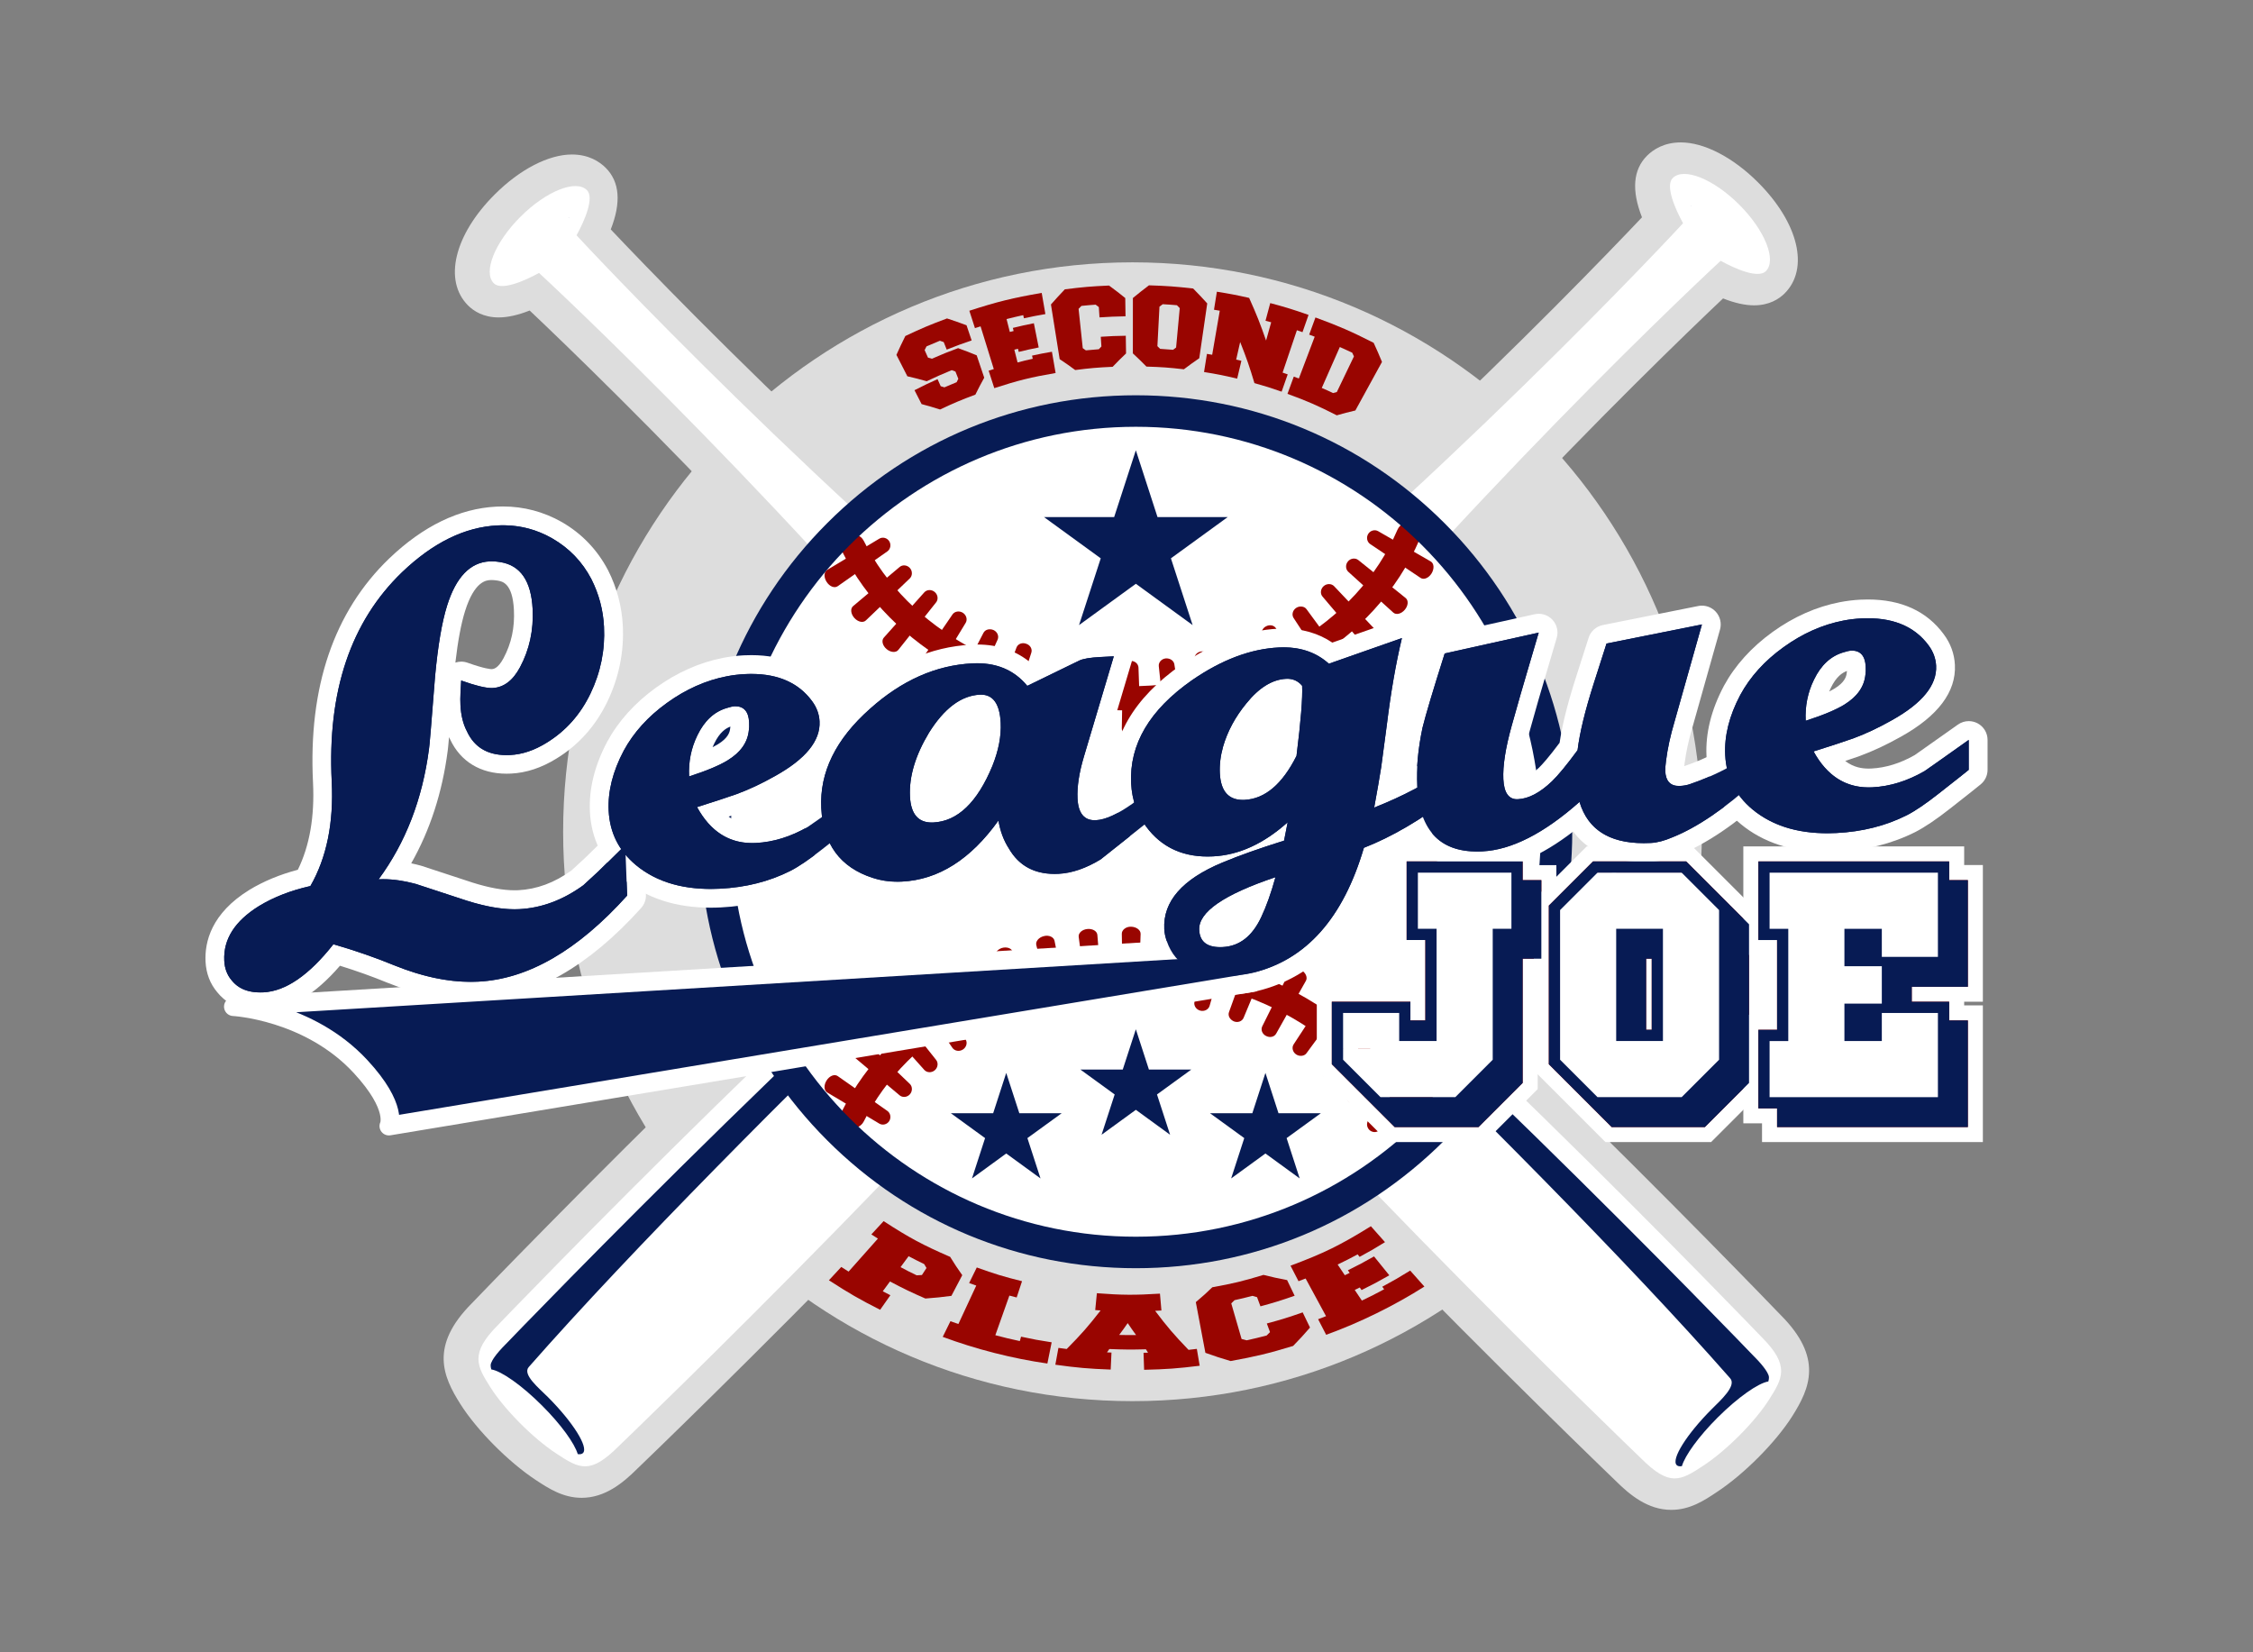
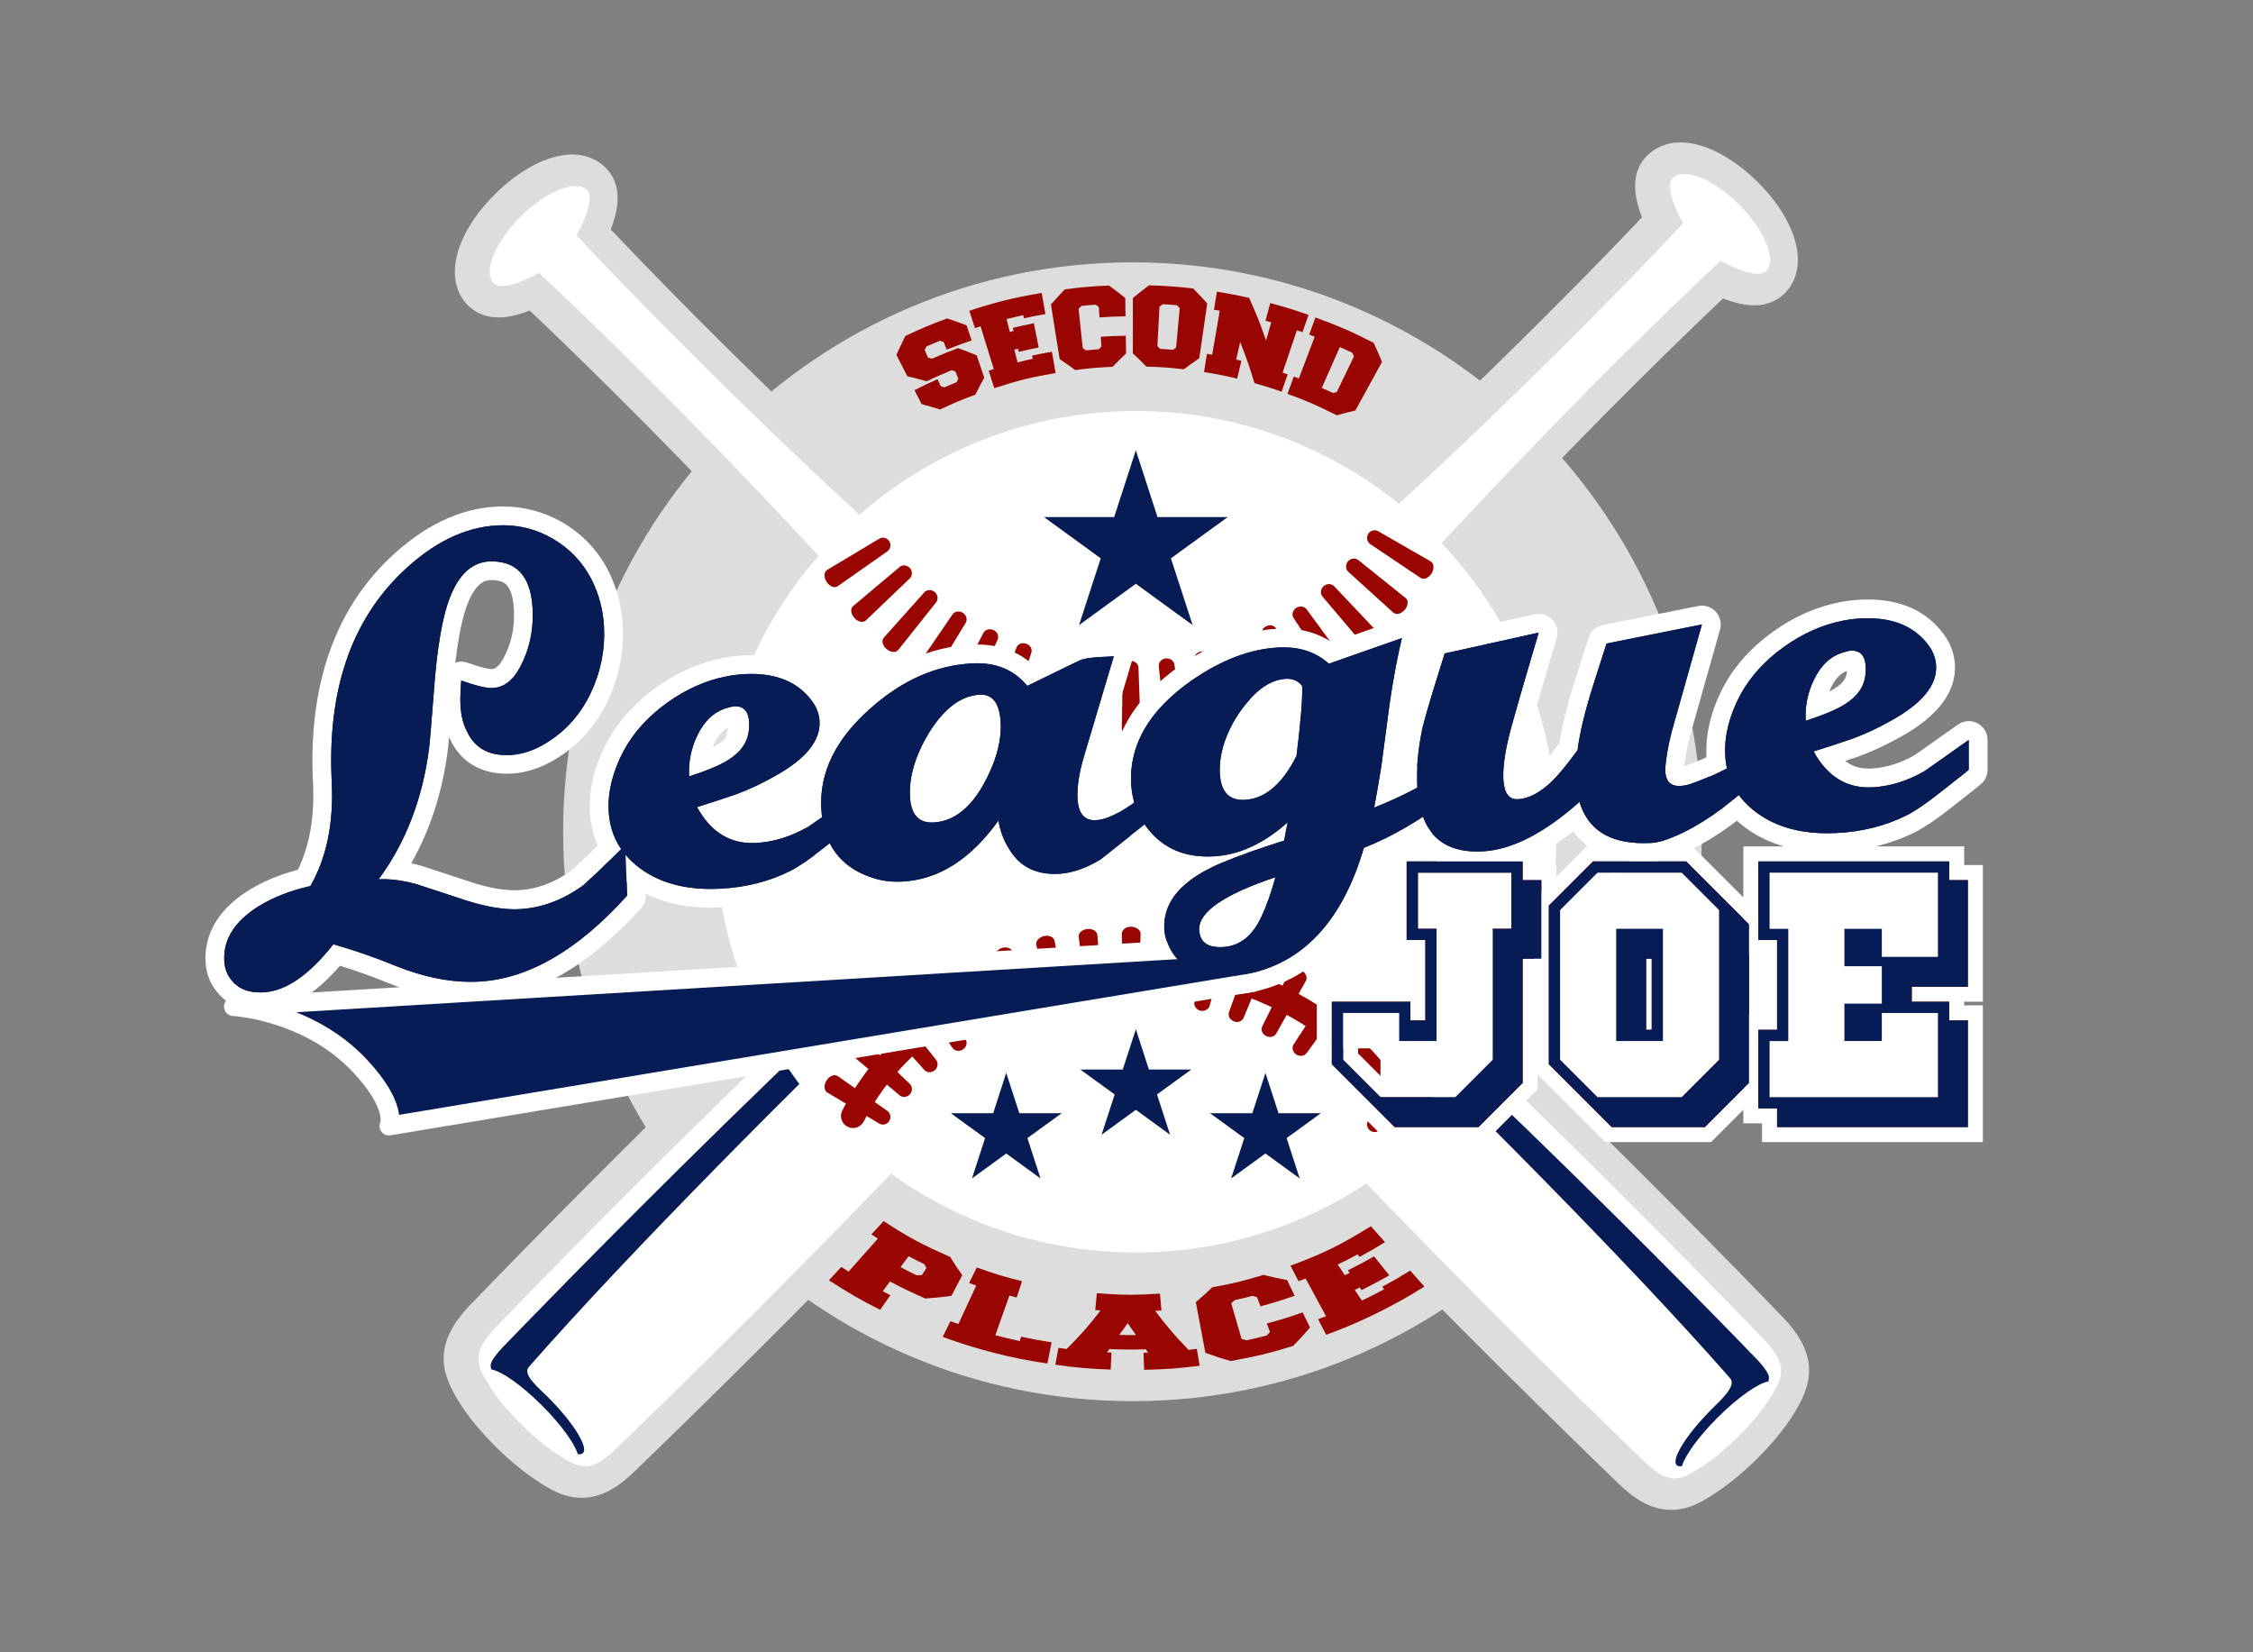
<svg xmlns="http://www.w3.org/2000/svg" version="1.1" x="0px" y="0px" viewBox="0 0 600 440" style="enable-background:new 0 0 600 440;" xml:space="preserve">
  <rect x="0" y="0" width="600" height="440" fill="#808080" stroke="none" />
  <style type="text/css">
	.st0{fill:#DDDDDD;}
	.st1{fill:#FFFFFF;}
	.st2{fill:#071B54;}
	.st3{fill:#990500;}
	.st4{fill:#071B54;stroke:#FFFFFF;stroke-width:5;stroke-linejoin:round;stroke-miterlimit:10;}
</style>
  <g id="LOGO">
    <g id="White_BG_4_">
      <g>
        <path class="st0" d="M453.23,221.49c0-83.74-67.89-151.63-151.63-151.63c-83.75,0-151.63,67.89-151.63,151.63     c0,83.74,67.88,151.63,151.63,151.63C385.35,373.12,453.23,305.23,453.23,221.49z" />
      </g>
      <g>
        <path class="st0" d="M445.08,402.07c-6.2,0-10.97-3.91-14.83-7.75c-1.58-1.52-31.23-30.03-65.53-65.33     c-161.67-183.77-43.57-72.3-65.98-72.3c-24.07,0,98.53-115.05-64.23,69.86c-33.99,34.95-63.23,63.08-64.79,64.56     c-3.85,3.84-8.62,7.75-14.82,7.75c-4.99,0-8.82-2.51-12.19-4.73c-7.26-4.77-15.72-13.29-20.12-20.26     c-4.64-7.35-8.22-15.48,3.07-26.82c1.53-1.6,30.5-31.72,66.2-66.38c166.13-146.03,107.5-25.08,107.5-45.88     c0-27.74,54.28,81.59-96.34-89.58c-28.69-30.64-52.64-53.7-61.96-62.52c-3.09,1.22-5.85,1.84-8.25,1.84     c-4.1,0-6.7-1.73-8.15-3.18c-6.62-6.62-3.71-18.79,7.09-29.57c6.66-6.66,14.34-10.64,20.55-10.64c4.52,0,7.39,1.93,9.01,3.55     c3.72,3.72,4.16,9.22,1.34,16.4c8.82,9.32,31.9,33.29,62.51,61.95c186.67,165.09,48.6,42.33,76.41,42.33     c26.54,0-109.72,115.29,72.73-45.11c30.84-28.86,54.11-53.02,62.98-62.39c-2.82-7.18-2.38-12.68,1.34-16.4     c1.62-1.62,4.49-3.55,9.01-3.55c6.21,0,13.89,3.98,20.55,10.64c10.79,10.79,13.71,22.95,7.09,29.57     c-1.45,1.45-4.05,3.18-8.15,3.18c-2.4,0-5.16-0.62-8.25-1.84c-9.29,8.79-33.1,31.72-61.63,62.16     c-148.67,168.84-80.3,47.33-80.3,76.75c0,22.47-76.15-81.53,92.03,66.36c35.29,34.29,63.8,63.94,65.3,65.5     c11.3,11.34,7.71,19.46,3.07,26.82c-4.39,6.97-12.86,15.49-20.12,20.26C453.9,399.55,450.07,402.07,445.08,402.07     C445.08,402.07,445.08,402.07,445.08,402.07z" />
      </g>
    </g>
    <g id="Baseball_bats_1_">
      <g>
        <g>
          <path class="st1" d="M153.54,62.66c10.82,11.68,78.3,82.72,152.78,140.42c62.76,48.62,162.89,153.05,162.89,153.05      c7.58,7.58,5.44,10.98,1.98,16.48c-3.64,5.77-11.15,13.47-17.63,17.73c-6.13,4.03-8.96,5.58-16.54-2      c0,0-104.42-100.13-153.05-162.89c-57.7-74.48-128.74-141.96-140.42-152.77c-4.07,2.25-10.04,4.76-12.04,2.76      c-2.93-2.94,0.24-10.86,7.09-17.71c6.85-6.85,14.78-10.02,17.71-7.09C158.29,52.62,155.79,58.59,153.54,62.66z" />
        </g>
        <g>
          <g>
            <path class="st2" d="M151.41,57.96c0.03-0.02,0.07-0.04,0.09-0.05c-0.01,0.03-0.03,0.07-0.05,0.1L151.41,57.96z" />
          </g>
          <g>
-             <path class="st2" d="M466.97,361.05l0.09,0.09c2.86,2.86,3.66,4.38,3.89,5c0.2,0.4,0.19,0.99-0.02,1.74       c-2.67,0.42-8.09,4.2-13.53,9.63c-5.05,5.05-8.67,10.09-9.49,12.92c-0.63,0.1-1.1,0.02-1.39-0.28       c-1.53-1.54,2.65-8.22,9.35-14.92c2.36-2.36,6.66-6.19,4.9-8.19c-55.48-63.14-168.76-168.5-168.76-168.5       c4.22,3.38,8.47,6.74,12.76,10.06C366.44,256.4,465.97,360.01,466.97,361.05z" />
+             <path class="st2" d="M466.97,361.05l0.09,0.09c2.86,2.86,3.66,4.38,3.89,5c0.2,0.4,0.19,0.99-0.02,1.74       c-2.67,0.42-8.09,4.2-13.53,9.63c-5.05,5.05-8.67,10.09-9.49,12.92c-0.63,0.1-1.1,0.02-1.39-0.28       c-1.53-1.54,2.65-8.22,9.35-14.92c2.36-2.36,6.66-6.19,4.9-8.19c-55.48-63.14-168.76-168.5-168.76-168.5       C366.44,256.4,465.97,360.01,466.97,361.05z" />
          </g>
        </g>
      </g>
      <g>
        <g>
          <path class="st1" d="M448.22,59.45c-10.82,11.68-78.29,82.72-152.78,140.42c-62.76,48.62-162.89,153.05-162.89,153.05      c-7.58,7.58-5.44,10.98-1.97,16.48c3.65,5.77,11.15,13.46,17.64,17.72c6.13,4.03,8.96,5.58,16.54-2      c0,0,104.42-100.13,153.05-162.89c57.7-74.48,128.74-141.96,140.42-152.78c4.07,2.25,10.04,4.76,12.04,2.76      c2.93-2.93-0.24-10.86-7.09-17.71c-6.85-6.85-14.78-10.02-17.71-7.09C443.47,49.4,445.97,55.38,448.22,59.45z" />
        </g>
        <g>
          <g>
            <path class="st2" d="M450.35,54.75c-0.03-0.02-0.06-0.04-0.09-0.06c0.01,0.03,0.03,0.07,0.05,0.1L450.35,54.75z" />
          </g>
          <g>
            <path class="st2" d="M134.79,357.84l-0.09,0.09c-2.86,2.86-3.66,4.38-3.89,5c-0.2,0.4-0.19,0.99,0.03,1.74       c2.67,0.42,8.09,4.2,13.52,9.63c5.06,5.05,8.67,10.09,9.5,12.92c0.62,0.1,1.1,0.01,1.39-0.28c1.54-1.54-2.65-8.21-9.35-14.92       c-2.36-2.36-6.85-5.98-5.09-7.98c55.48-63.14,168.95-168.71,168.95-168.71c-4.22,3.38-8.47,6.74-12.76,10.06       C235.32,253.19,135.79,356.8,134.79,357.84z" />
          </g>
        </g>
      </g>
    </g>
    <g>
      <path class="st1" d="M302.49,333.53c-61.78,0-112.04-50.26-112.04-112.04c0-61.78,50.26-112.04,112.04-112.04    c61.78,0,112.03,50.26,112.03,112.04C414.52,283.27,364.26,333.53,302.49,333.53z" />
      <g>
        <g>
-           <path class="st3" d="M300.41,189.18c-33.45,0-63.32-16.59-76.11-42.27c-0.79-1.59-0.14-3.52,1.44-4.31      c1.59-0.79,3.52-0.14,4.3,1.44c11.72,23.52,39.34,38.71,70.37,38.71c32.74,0,60.9-16.37,71.76-41.7      c0.7-1.63,2.59-2.39,4.22-1.69c1.63,0.7,2.39,2.59,1.69,4.22C366.2,171.28,335.72,189.18,300.41,189.18z" />
-         </g>
+           </g>
        <g>
          <g>
            <g>
              <path class="st3" d="M364.88,144.87c-0.83-0.57-1.08-1.78-0.51-2.69c0.56-0.91,1.74-1.24,2.63-0.74l14.02,8.07        c0.89,0.51,0.99,1.93,0.23,3.18c-0.77,1.24-2.07,1.79-2.94,1.2L364.88,144.87z" />
            </g>
          </g>
          <g>
            <g>
              <path class="st3" d="M359.06,152.26c-0.75-0.69-0.79-1.93-0.08-2.77c0.71-0.84,1.93-0.99,2.74-0.36l12.62,10.12        c0.8,0.64,0.7,2.05-0.24,3.14c-0.93,1.1-2.3,1.43-3.06,0.73L359.06,152.26z" />
            </g>
          </g>
          <g>
            <g>
              <path class="st3" d="M352.19,158.85c-0.66-0.78-0.52-2.02,0.31-2.76c0.83-0.74,2.08-0.73,2.79,0.01l11.12,11.75        c0.71,0.74,0.42,2.11-0.64,3.06c-1.07,0.95-2.46,1.08-3.12,0.29L352.19,158.85z" />
            </g>
          </g>
          <g>
            <g>
              <path class="st3" d="M344.5,164.57c-0.56-0.86-0.26-2.06,0.67-2.68c0.47-0.31,1.01-0.43,1.52-0.36        c0.49,0.05,0.95,0.28,1.25,0.69l9.57,13.05c0.3,0.41,0.36,0.96,0.18,1.51c-0.18,0.53-0.59,1.06-1.18,1.45        c-1.17,0.79-2.58,0.73-3.14-0.12L344.5,164.57z" />
            </g>
          </g>
          <g>
            <g>
              <path class="st3" d="M336.16,169.34c-0.45-0.92,0-2.06,1.01-2.56c1-0.52,2.17-0.29,2.69,0.61l7.94,14.1        c0.5,0.88-0.06,2.21-1.32,2.86c-1.27,0.63-2.66,0.39-3.11-0.53L336.16,169.34z" />
            </g>
          </g>
          <g>
            <g>
              <path class="st3" d="M327.31,173.13c-0.35-0.98,0.26-1.99,1.28-2.45c1.04-0.43,2.2-0.01,2.6,0.93l6.23,14.93        c0.4,0.94-0.34,2.15-1.64,2.68c-1.3,0.57-2.68,0.09-3.01-0.86L327.31,173.13z" />
            </g>
          </g>
          <g>
            <g>
              <path class="st3" d="M318.08,175.85c-0.22-1,0.48-2.04,1.56-2.32c1.08-0.28,2.19,0.29,2.48,1.27l4.42,15.56        c0.28,0.98-0.59,2.07-1.96,2.43c-1.37,0.36-2.66-0.17-2.89-1.17L318.08,175.85z" />
            </g>
          </g>
          <g>
            <g>
              <path class="st3" d="M308.6,177.4c-0.1-1.02,0.71-1.94,1.83-2.07c1.12-0.09,2.14,0.55,2.31,1.55l2.53,15.98        c0.17,1.02-0.83,2.05-2.24,2.18c-1.41,0.16-2.63-0.54-2.73-1.56L308.6,177.4z" />
            </g>
          </g>
          <g>
            <g>
              <path class="st3" d="M299.02,177.83c0.02-1.05,0.96-1.77,2.07-1.83c1.12-0.04,2.05,0.75,2.1,1.77l0.57,16.17        c0.04,1.02-1.07,1.9-2.5,1.95c-1.41,0.07-2.53-0.88-2.51-1.88L299.02,177.83z" />
            </g>
          </g>
          <g>
            <g>
              <path class="st3" d="M289.39,177.14c0.14-1.01,1.16-1.75,2.28-1.63c1.12,0.12,1.97,1.04,1.89,2.06l-1.32,16.12        c-0.08,1.02-1.28,1.73-2.68,1.59c-1.4-0.15-2.42-1.09-2.29-2.1L289.39,177.14z" />
            </g>
          </g>
          <g>
            <g>
              <path class="st3" d="M279.92,175.3c0.25-0.99,1.35-1.58,2.44-1.31c1.09,0.29,1.83,1.26,1.64,2.26l-3.16,15.87        c-0.2,1.01-1.48,1.63-2.84,1.28c-1.37-0.33-2.27-1.41-2.02-2.4L279.92,175.3z" />
            </g>
          </g>
          <g>
            <g>
              <path class="st3" d="M270.71,172.42c0.37-0.96,1.51-1.39,2.56-1c1.08,0.33,1.7,1.4,1.39,2.37l-4.95,15.4        c-0.31,0.98-1.65,1.42-2.99,1c-1.32-0.49-2.09-1.69-1.72-2.64L270.71,172.42z" />
            </g>
          </g>
          <g>
            <g>
              <path class="st3" d="M261.91,168.52c0.47-0.9,1.65-1.19,2.68-0.74c1.02,0.47,1.5,1.61,1.09,2.55l-6.7,14.72        c-0.42,0.93-1.8,1.21-3.08,0.61c-1.29-0.57-1.9-1.87-1.43-2.78L261.91,168.52z" />
            </g>
          </g>
          <g>
            <g>
              <path class="st3" d="M253.66,163.62c0.58-0.84,1.82-1.04,2.76-0.44c0.94,0.6,1.28,1.8,0.75,2.68l-8.4,13.82        c-0.53,0.88-1.93,0.97-3.13,0.21c-1.2-0.76-1.69-2.07-1.11-2.91L253.66,163.62z" />
            </g>
          </g>
          <g>
            <g>
              <path class="st3" d="M246.16,157.73c0.69-0.76,1.93-0.8,2.77-0.08c0.84,0.71,1.01,1.95,0.37,2.75l-10.06,12.66        c-0.63,0.81-2.04,0.71-3.13-0.21c-1.09-0.92-1.42-2.29-0.74-3.05L246.16,157.73z" />
            </g>
          </g>
          <g>
            <g>
              <path class="st3" d="M239.59,150.98c0.79-0.66,2.01-0.53,2.73,0.29c0.72,0.81,0.69,2.06-0.03,2.76l-11.69,11.18        c-0.75,0.73-2.12,0.42-3.09-0.66c-0.96-1.09-1.1-2.5-0.31-3.15L239.59,150.98z" />
            </g>
          </g>
          <g>
            <g>
              <path class="st3" d="M234.18,143.44c0.88-0.52,2.07-0.22,2.63,0.68c0.57,0.89,0.34,2.11-0.47,2.69l-13.24,9.29        c-0.86,0.61-2.18,0.09-2.97-1.16c-0.79-1.24-0.72-2.67,0.17-3.19L234.18,143.44z" />
            </g>
          </g>
        </g>
      </g>
      <g>
        <g>
          <path class="st3" d="M375.12,303.56c-1.25,0-2.43-0.73-2.95-1.94c-10.85-25.34-39.02-41.71-71.76-41.71      c-31.03,0-58.65,15.2-70.37,38.71c-0.79,1.58-2.72,2.23-4.3,1.44c-1.59-0.79-2.23-2.72-1.44-4.3      c12.79-25.68,42.67-42.27,76.11-42.27c35.31,0,65.79,17.9,77.66,45.6c0.7,1.63-0.06,3.52-1.69,4.21      C375.97,303.47,375.54,303.56,375.12,303.56z" />
        </g>
        <g>
          <g>
            <g>
              <path class="st3" d="M378.3,288.77c0.87-0.59,2.17-0.04,2.94,1.21c0.77,1.25,0.66,2.67-0.23,3.18l-14.02,8.07        c-0.89,0.5-2.07,0.18-2.63-0.73c-0.56-0.91-0.31-2.13,0.51-2.7L378.3,288.77z" />
            </g>
          </g>
          <g>
            <g>
-               <path class="st3" d="M371.04,279.53c0.75-0.69,2.12-0.36,3.06,0.73c0.94,1.1,1.04,2.51,0.24,3.15l-12.62,10.12        c-0.8,0.64-2.03,0.48-2.74-0.36c-0.71-0.84-0.67-2.08,0.08-2.77L371.04,279.53z" />
-             </g>
+               </g>
          </g>
          <g>
            <g>
              <path class="st3" d="M362.65,271.47c0.66-0.78,2.05-0.66,3.12,0.29c1.06,0.95,1.35,2.32,0.64,3.06l-11.12,11.75        c-0.71,0.74-1.96,0.74-2.79,0.01c-0.83-0.74-0.97-1.98-0.31-2.76L362.65,271.47z" />
            </g>
          </g>
          <g>
            <g>
              <path class="st3" d="M353.37,264.57c0.56-0.86,1.96-0.92,3.14-0.12c0.59,0.39,1,0.92,1.18,1.45c0.17,0.55,0.12,1.1-0.18,1.51        l-9.57,13.05c-0.3,0.41-0.75,0.64-1.25,0.69c-0.5,0.06-1.05-0.05-1.51-0.36c-0.93-0.62-1.23-1.82-0.67-2.68L353.37,264.57z" />
            </g>
          </g>
          <g>
            <g>
              <path class="st3" d="M343.36,258.83c0.45-0.92,1.84-1.16,3.11-0.53c1.25,0.65,1.81,1.99,1.32,2.86l-7.94,14.1        c-0.51,0.9-1.69,1.13-2.69,0.61c-1.01-0.5-1.46-1.64-1.01-2.56L343.36,258.83z" />
            </g>
          </g>
          <g>
            <g>
              <path class="st3" d="M332.76,254.3c0.33-0.95,1.72-1.42,3.01-0.86c1.31,0.54,2.04,1.74,1.64,2.68l-6.23,14.93        c-0.4,0.94-1.56,1.36-2.6,0.93c-1.03-0.46-1.63-1.47-1.29-2.45L332.76,254.3z" />
            </g>
          </g>
          <g>
            <g>
              <path class="st3" d="M321.7,251.04c0.22-1,1.52-1.52,2.89-1.17c1.37,0.36,2.25,1.45,1.96,2.43l-4.42,15.56        c-0.29,0.98-1.4,1.55-2.48,1.27c-1.09-0.28-1.78-1.32-1.56-2.32L321.7,251.04z" />
            </g>
          </g>
          <g>
            <g>
              <path class="st3" d="M310.3,249.18c0.1-1.02,1.33-1.72,2.73-1.56c1.41,0.13,2.41,1.17,2.24,2.19l-2.54,15.97        c-0.16,1-1.19,1.65-2.3,1.55c-1.11-0.12-1.93-1.05-1.83-2.07L310.3,249.18z" />
            </g>
          </g>
          <g>
            <g>
              <path class="st3" d="M298.75,248.66c-0.02-1,1.1-1.95,2.51-1.88c1.42,0.05,2.54,0.92,2.5,1.94l-0.57,16.17        c-0.04,1.02-0.98,1.82-2.1,1.77c-1.11-0.07-2.06-0.78-2.07-1.83L298.75,248.66z" />
            </g>
          </g>
          <g>
            <g>
              <path class="st3" d="M287.27,249.49c-0.14-1.01,0.89-1.96,2.29-2.1c1.4-0.15,2.61,0.57,2.68,1.58l1.32,16.12        c0.08,1.02-0.77,1.95-1.89,2.06c-1.12,0.12-2.14-0.62-2.28-1.63L287.27,249.49z" />
            </g>
          </g>
          <g>
            <g>
              <path class="st3" d="M275.98,251.68c-0.25-0.99,0.65-2.07,2.02-2.4c1.37-0.35,2.65,0.26,2.84,1.28l3.16,15.87        c0.19,0.99-0.55,1.96-1.64,2.26c-1.09,0.27-2.19-0.32-2.44-1.32L275.98,251.68z" />
            </g>
          </g>
          <g>
            <g>
              <path class="st3" d="M265,255.11c-0.36-0.95,0.4-2.15,1.72-2.64c1.34-0.43,2.68,0.02,2.99,1l4.95,15.4        c0.31,0.98-0.31,2.04-1.39,2.38c-1.05,0.4-2.2-0.04-2.56-1L265,255.11z" />
            </g>
          </g>
          <g>
            <g>
              <path class="st3" d="M254.47,259.78c-0.48-0.91,0.14-2.21,1.43-2.78c1.28-0.6,2.66-0.32,3.08,0.61l6.7,14.72        c0.42,0.94-0.07,2.08-1.09,2.55c-1.03,0.45-2.21,0.16-2.68-0.74L254.47,259.78z" />
            </g>
          </g>
          <g>
            <g>
              <path class="st3" d="M244.53,265.69c-0.58-0.84-0.08-2.15,1.11-2.91c1.2-0.76,2.6-0.67,3.13,0.21l8.4,13.82        c0.53,0.88,0.19,2.08-0.75,2.68c-0.94,0.6-2.18,0.4-2.77-0.44L244.53,265.69z" />
            </g>
          </g>
          <g>
            <g>
              <path class="st3" d="M235.38,272.86c-0.68-0.76-0.36-2.13,0.74-3.05c1.09-0.93,2.49-1.02,3.13-0.21l10.06,12.66        c0.63,0.8,0.46,2.04-0.37,2.75c-0.85,0.72-2.08,0.67-2.77-0.08L235.38,272.86z" />
            </g>
          </g>
          <g>
            <g>
              <path class="st3" d="M227.21,281.27c-0.79-0.65-0.65-2.07,0.31-3.15c0.96-1.08,2.34-1.39,3.09-0.66l11.69,11.18        c0.72,0.7,0.74,1.95,0.02,2.76c-0.72,0.82-1.94,0.94-2.73,0.29L227.21,281.27z" />
            </g>
          </g>
          <g>
            <g>
              <path class="st3" d="M220.3,290.92c-0.88-0.52-0.96-1.96-0.17-3.2c0.79-1.24,2.11-1.77,2.97-1.16l13.24,9.29        c0.81,0.58,1.03,1.79,0.47,2.69c-0.57,0.9-1.75,1.2-2.63,0.68L220.3,290.92z" />
            </g>
          </g>
        </g>
      </g>
    </g>
    <g>
-       <path class="st2" d="M302.49,113.65c59.56,0,107.84,48.28,107.84,107.84c0,59.56-48.29,107.84-107.84,107.84    c-59.56,0-107.84-48.28-107.84-107.84C194.64,161.93,242.92,113.65,302.49,113.65 M302.49,105.26    c-31.05,0-60.24,12.09-82.19,34.04c-21.95,21.95-34.04,51.14-34.04,82.19c0,31.05,12.09,60.23,34.04,82.19    c21.95,21.95,51.14,34.04,82.19,34.04c31.04,0,60.23-12.09,82.18-34.04c21.95-21.95,34.04-51.14,34.04-82.19    c0-31.04-12.09-60.23-34.04-82.19C362.72,117.35,333.53,105.26,302.49,105.26L302.49,105.26z" />
-     </g>
+       </g>
    <g id="Star_2_">
      <g>
        <polygon class="st2" points="302.49,119.91 308.26,137.7 326.96,137.69 311.83,148.68 317.61,166.46 302.49,155.46      287.36,166.46 293.14,148.68 278.02,137.69 296.71,137.7    " />
      </g>
      <g>
        <polygon class="st2" points="302.49,274.09 305.97,284.82 317.25,284.82 308.12,291.45 311.61,302.18 302.49,295.54      293.36,302.18 296.85,291.45 287.72,284.82 299,284.82    " />
        <polygon class="st2" points="267.97,285.71 271.46,296.45 282.75,296.44 273.61,303.07 277.1,313.81 267.97,307.17      258.85,313.81 262.34,303.07 253.21,296.44 264.49,296.45    " />
        <polygon class="st2" points="337,285.71 340.48,296.45 351.77,296.44 342.64,303.07 346.12,313.81 337,307.17 327.87,313.81      331.36,303.07 322.23,296.44 333.51,296.45    " />
      </g>
    </g>
    <g>
      <g>
        <path class="st3" d="M246.79,101.52c-2.03-0.57-3.06-0.84-5.15-1.32c-1.16-2.28-1.75-3.42-2.91-5.7c0.9-2.01,1.38-3.02,2.37-5.02     c4.38-2.07,6.6-3.01,11.1-4.68c2.11,0.69,3.15,1.05,5.2,1.82c0.55,1.62,0.82,2.42,1.36,4.04c-2.67,0.9-4,1.39-6.64,2.44     c-0.32-0.8-0.48-1.2-0.8-2.01c-0.41-0.14-0.61-0.21-1.02-0.35c-1.43,0.58-2.15,0.88-3.56,1.5c-0.2,0.39-0.3,0.59-0.5,0.99     c0.36,0.8,0.53,1.2,0.89,2c0.42,0.12,0.63,0.18,1.05,0.3c2.76-1.21,4.16-1.78,6.97-2.82c2.02,0.73,3.01,1.11,4.95,1.91     c0.81,2.38,1.21,3.58,2.01,5.96c-0.99,1.79-1.46,2.7-2.36,4.51c-3.81,1.42-5.69,2.21-9.4,3.96c-1.94-0.62-2.92-0.9-4.92-1.44     c-0.76-1.48-1.14-2.22-1.89-3.7c2.43-1.24,3.66-1.83,6.14-2.94c0.33,0.75,0.5,1.13,0.84,1.88c0.4,0.12,0.6,0.18,0.99,0.3     c1.3-0.57,1.95-0.84,3.25-1.37c0.18-0.36,0.27-0.54,0.45-0.91c-0.31-0.77-0.46-1.16-0.77-1.93c-0.39-0.15-0.58-0.22-0.98-0.37     C250.77,99.68,249.44,100.27,246.79,101.52z" />
        <path class="st3" d="M275.03,95.54c-0.07-0.34-0.11-0.5-0.18-0.84c2.11-0.46,3.17-0.67,5.29-1.03c0.39,2.26,0.59,3.4,0.98,5.66     c-6.61,1.14-9.89,1.95-16.33,4.03c-0.6-1.86-0.9-2.79-1.5-4.65c0.55-0.18,0.82-0.26,1.37-0.43c-1.41-4.55-2.11-6.82-3.52-11.37     c-0.6,0.19-0.9,0.28-1.5,0.47c-0.6-1.85-0.9-2.78-1.49-4.63c7.6-2.45,11.47-3.4,19.27-4.75c0.39,2.25,0.59,3.38,0.98,5.64     c-2.3,0.4-3.44,0.62-5.72,1.12c-0.07-0.34-0.11-0.5-0.18-0.84c-1.78,0.39-2.67,0.6-4.44,1.05c0.35,1.37,0.52,2.06,0.87,3.43     c0.4-0.1,0.6-0.15,1.01-0.25c-0.08-0.33-0.12-0.5-0.2-0.83c2.23-0.55,3.35-0.79,5.59-1.24c0.52,2.58,0.77,3.87,1.29,6.45     c-2.13,0.43-3.2,0.66-5.32,1.18c-0.08-0.33-0.12-0.5-0.2-0.83c-0.39,0.1-0.58,0.14-0.97,0.24c0.34,1.36,0.52,2.04,0.86,3.4     C272.59,96.09,273.4,95.89,275.03,95.54z" />
        <path class="st3" d="M292.81,84.52c-0.07-1.1-0.11-1.65-0.18-2.75c-0.34-0.26-0.51-0.39-0.85-0.64     c-1.51,0.11-2.27,0.17-3.78,0.33c-0.31,0.31-0.46,0.47-0.76,0.78c0.45,4.19,0.67,6.28,1.11,10.47c0.34,0.24,0.5,0.35,0.83,0.59     c1.38-0.14,2.07-0.2,3.45-0.3c0.27-0.29,0.41-0.44,0.69-0.73c-0.07-1.04-0.1-1.56-0.17-2.59c2.66-0.18,3.99-0.23,6.66-0.27     c0.03,1.88,0.04,2.82,0.07,4.71c-1.47,1.4-2.19,2.12-3.57,3.56c-4,0.18-5.99,0.35-9.97,0.86c-1.62-1.19-2.44-1.77-4.14-2.9     c-0.93-5.82-1.39-8.74-2.32-14.56c1.44-1.63,2.18-2.43,3.7-4.03c4.69-0.6,7.05-0.8,11.77-1.01c1.77,1.31,2.64,1.97,4.32,3.33     c0.03,1.94,0.04,2.92,0.07,4.86C296.96,84.28,295.58,84.34,292.81,84.52z" />
        <path class="st3" d="M305.98,75.98c4.72,0.15,7.08,0.32,11.77,0.85c1.54,1.57,2.29,2.36,3.75,3.97     c-0.85,5.84-1.27,8.75-2.12,14.59c-1.68,1.15-2.5,1.75-4.1,2.95c-3.98-0.46-5.97-0.6-9.97-0.72c-1.41-1.43-2.13-2.13-3.62-3.52     c0-5.9,0.01-8.85,0.01-14.74C303.38,77.98,304.23,77.31,305.98,75.98z M313.43,81.28c-1.51-0.13-2.27-0.19-3.78-0.27     c-0.35,0.26-0.53,0.39-0.87,0.65c-0.22,4.21-0.33,6.31-0.55,10.52c0.29,0.29,0.44,0.43,0.73,0.72c1.38,0.08,2.07,0.13,3.45,0.25     c0.32-0.24,0.48-0.37,0.8-0.61c0.39-4.19,0.58-6.29,0.97-10.49C313.87,81.74,313.73,81.59,313.43,81.28z" />
        <path class="st3" d="M330.27,91.07c-0.43,1.88-0.64,2.81-1.06,4.69c0.56,0.13,0.83,0.19,1.39,0.32c-0.45,1.9-0.68,2.85-1.13,4.75     c-3.51-0.84-5.27-1.19-8.82-1.76c0.31-1.93,0.46-2.9,0.77-4.83c0.56,0.09,0.84,0.14,1.4,0.23c0.81-4.69,1.21-7.04,2.02-11.73     c-0.61-0.11-0.92-0.16-1.54-0.26c0.31-1.92,0.46-2.88,0.77-4.8c3.45,0.55,5.17,0.88,8.59,1.65c2.02,4.51,2.92,6.79,4.51,11.35     c0.54-1.94,0.82-2.91,1.36-4.86c-0.6-0.17-0.9-0.25-1.51-0.41c0.5-1.88,0.76-2.82,1.26-4.7c4.12,1.1,6.16,1.73,10.2,3.15     c-0.64,1.84-0.97,2.75-1.61,4.59c-0.59-0.21-0.89-0.31-1.49-0.51c-1.52,4.51-2.29,6.77-3.81,11.28c0.54,0.18,0.81,0.28,1.36,0.47     c-0.65,1.85-0.97,2.77-1.62,4.61c-2.87-1.01-4.32-1.46-7.24-2.28C332.76,97.64,332,95.44,330.27,91.07z" />
        <path class="st3" d="M365.82,91.29c0.94,2.03,1.38,3.05,2.22,5.09c-2.83,5.17-4.25,7.76-7.09,12.93c-2.01,0.47-3,0.73-4.95,1.29     c-5.14-2.61-7.78-3.76-13.13-5.72c0.67-1.84,1.01-2.75,1.68-4.59c0.54,0.2,0.81,0.3,1.35,0.5c1.69-4.45,2.53-6.68,4.22-11.13     c-0.59-0.22-0.88-0.33-1.47-0.55c0.67-1.83,1-2.74,1.67-4.57C356.64,86.86,359.75,88.21,365.82,91.29z M355.01,104.67     c0.4-0.11,0.6-0.16,1-0.27c1.82-3.8,2.74-5.69,4.56-9.49c-0.19-0.4-0.28-0.6-0.47-1c-1.31-0.62-1.97-0.92-3.29-1.5     c-1.92,4.36-2.88,6.54-4.81,10.9C353.22,103.83,353.82,104.1,355.01,104.67z" />
      </g>
    </g>
    <g>
      <g>
        <path class="st3" d="M237.01,341.25c-0.77,1.04-1.15,1.57-1.92,2.61c0.81,0.43,1.21,0.64,2.03,1.05     c-1.09,1.55-1.64,2.33-2.73,3.88c-5.58-2.83-8.31-4.41-13.64-7.86c1.32-1.42,1.97-2.13,3.29-3.55c0.78,0.5,1.17,0.75,1.95,1.24     c3.12-3.51,4.69-5.27,7.81-8.79c-0.7-0.44-1.05-0.66-1.75-1.11c1.31-1.41,1.96-2.12,3.27-3.54c6.83,4.44,10.4,6.34,17.72,9.52     c1.21,1.96,1.85,2.93,3.22,4.87c-1.16,2.2-1.73,3.31-2.89,5.51c-2.72,0.36-4.11,0.5-6.93,0.71     C242.61,344.12,240.73,343.22,237.01,341.25z M244.12,339.61c0.56-0.03,0.84-0.04,1.4-0.08c0.49-0.75,0.73-1.12,1.22-1.87     c-0.25-0.42-0.38-0.62-0.62-1.04c-1.67-0.81-2.5-1.23-4.15-2.1c-0.86,1.17-1.29,1.75-2.14,2.91     C241.52,338.34,242.38,338.78,244.12,339.61z" />
        <path class="st3" d="M265.07,355.56c2.6,0.69,3.9,1,6.52,1.56c0.13-0.47,0.2-0.7,0.33-1.17c3.25,0.7,4.88,1,8.15,1.5     c-0.46,2.26-0.69,3.39-1.14,5.65c-9.31-1.33-19.05-3.81-27.87-7.1c0.82-1.67,1.23-2.5,2.05-4.17c0.85,0.31,1.27,0.46,2.12,0.75     c1.91-4.1,2.86-6.15,4.76-10.24c-0.76-0.26-1.14-0.4-1.9-0.67c0.81-1.66,1.22-2.49,2.04-4.15c4.76,1.72,7.17,2.45,12.05,3.66     c-0.57,1.73-0.86,2.6-1.43,4.33c-0.78-0.19-1.17-0.29-1.94-0.5C267.31,349.23,266.56,351.34,265.07,355.56z" />
        <path class="st3" d="M309.3,348.98c-0.67,0.04-1,0.06-1.67,0.09c3.22,4.27,5,6.35,8.89,10.39c0.89-0.1,1.33-0.15,2.21-0.26     c0.3,1.8,0.46,2.69,0.76,4.49c-5.9,0.73-8.87,0.94-14.8,1.08c-0.06-1.81-0.09-2.72-0.15-4.53c0.48-0.01,0.72-0.02,1.2-0.03     c-0.23-0.36-0.34-0.54-0.57-0.9c-3.9,0.11-5.85,0.09-9.74-0.07c-0.25,0.36-0.37,0.53-0.63,0.89c0.48,0.02,0.72,0.03,1.2,0.05     c-0.08,1.81-0.13,2.72-0.21,4.53c-5.91-0.22-8.87-0.48-14.74-1.29c0.33-1.79,0.49-2.69,0.82-4.48c0.88,0.12,1.32,0.18,2.21,0.29     c3.94-3.98,5.74-6.04,9.02-10.26c-0.57-0.04-0.86-0.06-1.43-0.1c0.18-1.8,0.27-2.7,0.44-4.49c6.71,0.51,10.08,0.53,16.8,0.11     C309.06,346.28,309.14,347.18,309.3,348.98z M302.55,355.52c-0.92-1.27-1.37-1.9-2.23-3.18c-0.88,1.27-1.33,1.9-2.27,3.15     C299.84,355.53,300.75,355.53,302.55,355.52z" />
        <path class="st3" d="M335.67,347.87c-0.36-0.97-0.54-1.46-0.9-2.44c-0.5-0.14-0.75-0.21-1.24-0.35c-1.9,0.5-2.85,0.73-4.76,1.15     c-0.35,0.35-0.52,0.52-0.87,0.86c1.1,3.79,1.65,5.69,2.75,9.48c0.54,0.14,0.81,0.21,1.36,0.35c2.13-0.47,3.19-0.73,5.31-1.28     c0.37-0.36,0.55-0.54,0.9-0.9c-0.34-0.92-0.51-1.38-0.85-2.3c3.85-1.04,5.76-1.63,9.55-2.96c0.78,1.61,1.17,2.42,1.95,4.04     c-1.72,1.99-2.62,2.97-4.5,4.9c-6.58,2-9.92,2.8-16.65,4.02c-2.75-0.81-4.09-1.26-6.71-2.19c-1.02-5.4-1.53-8.1-2.55-13.5     c1.84-1.55,2.72-2.35,4.4-3.96c5.5-0.99,8.24-1.65,13.62-3.29c2.46,0.62,3.71,0.89,6.29,1.38c0.8,1.67,1.21,2.5,2.01,4.17     C341.17,346.31,339.34,346.88,335.67,347.87z" />
        <path class="st3" d="M368.62,343.32c-0.2-0.27-0.3-0.4-0.51-0.67c3.01-1.62,4.5-2.48,7.44-4.3c1.51,1.7,2.27,2.56,3.78,4.26     c-8.05,5.1-17.2,9.6-26.16,12.84c-0.86-1.66-1.28-2.49-2.14-4.15c0.85-0.32,1.27-0.48,2.11-0.81c-2.17-4.01-3.26-6.01-5.44-10.03     c-0.75,0.3-1.13,0.44-1.89,0.72c-0.85-1.65-1.28-2.48-2.13-4.13c8.85-3.31,13.18-5.41,21.4-10.51c1.5,1.7,2.26,2.54,3.76,4.24     c-2.67,1.66-4.03,2.44-6.77,3.92c-0.2-0.27-0.3-0.4-0.51-0.67c-2.11,1.14-3.18,1.68-5.33,2.71c0.76,1.14,1.15,1.71,1.91,2.85     c0.52-0.25,0.78-0.37,1.29-0.63c-0.19-0.27-0.28-0.41-0.47-0.69c2.82-1.39,4.21-2.13,6.96-3.69c1.63,2.01,2.44,3.02,4.07,5.03     c-2.92,1.67-4.4,2.45-7.39,3.93c-0.19-0.27-0.28-0.41-0.47-0.69c-0.54,0.27-0.81,0.4-1.35,0.66c0.76,1.13,1.14,1.7,1.9,2.83     C365.08,345.19,366.27,344.59,368.62,343.32z" />
      </g>
    </g>
    <g>
      <g>
        <path class="st3" d="M370.6,302.13l-17.91-17.91v-19.47h24.91v-12.44h-4.98v-24.92h34.89v4.98h4.98v24.92h-4.98v31.91     l-12.93,12.93H370.6z M386.74,290.16l8.79-8.79v-36.04h4.98v-10.95h-20.91v10.95h4.98v33.89h-13.96v-7.47h-10.95v9.63l8.79,8.79     H386.74z" />
        <path class="st1" d="M405.5,229.39v4.98h4.98v20.92h-4.98v33.08l-11.76,11.76h-22.32l-16.74-16.74v-16.64h20.92v4.98h3.98v-21.42     h-4.98v-20.92H405.5 M377.61,247.33h4.98v29.89h-9.96v-7.47h-14.95v12.45l9.96,9.96h19.93l9.96-9.96v-34.87h4.98v-14.95h-24.91     V247.33 M409.5,225.39h-4h-30.89h-4v4v20.92v4h4h0.98v8.44h-20.91h-4v4v16.64v1.66l1.17,1.17l16.74,16.74l1.17,1.17h1.66h22.32     h1.66l1.17-1.17l11.76-11.76l1.17-1.17v-1.66V259.3h0.98h4v-4v-20.92v-4h-4h-0.98v-0.98V225.39L409.5,225.39z M381.61,236.38     h16.91v6.95h-0.98h-4v4v33.21l-7.62,7.62H369.3l-7.62-7.62v-6.8h6.95v3.47v4h4h9.96h4v-4v-29.89v-4h-4h-0.98V236.38     L381.61,236.38z" />
      </g>
      <g>
        <path class="st3" d="M428.39,302.13l-17.91-17.91v-43.9l12.93-12.93h26.46l17.91,17.91v43.9l-12.93,12.93H428.39z M447.02,290.16     l8.79-8.79v-38.2l-8.79-8.79h-20.76l-8.79,8.79v38.2l8.79,8.79H447.02z M428.41,279.22v-33.89h16.45v33.89H428.41z" />
        <path class="st1" d="M449.04,229.39l16.74,16.74v42.24l-11.76,11.76h-24.81l-16.74-16.74v-42.24l11.76-11.76H449.04      M425.43,292.16h22.42l9.96-9.96v-39.85l-9.96-9.96h-22.42l-9.96,9.96v39.85L425.43,292.16 M442.86,247.33v29.89h-12.45v-29.89     H442.86 M438.38,274.23h1.49V255.3h-1.49V274.23 M450.7,225.39h-1.66h-24.81h-1.66l-1.17,1.17l-11.76,11.76l-1.17,1.17v1.66     v42.24v1.66l1.17,1.17l16.74,16.74l1.17,1.17h1.66h24.81h1.66l1.17-1.17l11.76-11.76l1.17-1.17v-1.66v-42.24v-1.66l-1.17-1.17     l-16.74-16.74L450.7,225.39L450.7,225.39z M427.09,236.38h19.1l7.62,7.62v36.54l-7.62,7.62h-19.1l-7.62-7.62V244L427.09,236.38     L427.09,236.38z M446.86,243.33h-4h-12.45h-4v4v29.89v4h4h12.45h4v-4v-29.89V243.33L446.86,243.33z" />
      </g>
      <g>
        <path class="st3" d="M471.25,302.13v-4.98h-4.98v-24.92h4.98v-19.91h-4.98v-24.92h54.81v4.98h4.98v32.4h-4.98v4.97h4.98v32.4     H471.25z M514.09,290.16v-18.42h-10.94v7.47h-13.96v-13.96h9.96v-5.96h-9.96v-13.96h13.96v7.47h10.94v-18.42h-40.83v10.95h4.98     v33.89h-4.98v10.94H514.09z" />
        <path class="st1" d="M519.08,229.39v4.98h4.98v28.4h-14.94v3.98h9.96v4.98h4.98v28.4h-50.81v-4.98h-4.98v-20.92h4.98v-23.91     h-4.98v-20.92H519.08 M471.26,247.33h4.98v29.89h-4.98v14.94h44.83v-22.42h-14.94v7.47h-9.96v-9.96h9.96v-9.96h-9.96v-9.96h9.96     v7.47h14.94v-22.42h-44.83V247.33 M523.08,225.39h-4h-50.81h-4v4v20.92v4h4h0.98v15.91h-0.98h-4v4v20.92v4h4h0.98v0.98v4h4h50.81     h4v-4v-28.4v-4h-4h-0.98v-0.97h0.98h4v-4v-28.4v-4h-4h-0.98v-0.98V225.39L523.08,225.39z M475.26,236.38h36.83v14.42h-6.94v-3.47     v-4h-4h-9.96h-4v4v9.96v4h4h5.96v1.96h-5.96h-4v4v9.96v4h4h9.96h4v-4v-3.47h6.94v14.42h-36.83v-6.94h0.98h4v-4v-29.89v-4h-4     h-0.98V236.38L475.26,236.38z" />
      </g>
    </g>
    <g>
      <g>
        <g>
          <path class="st2" d="M69.3,266.77c-4.15,0-7.36-1.4-9.55-4.16c-1.52-1.78-2.39-4.04-2.52-6.66      c-0.33-6.67,3.18-12.33,10.44-16.82c3.85-2.34,8.33-4.14,13.35-5.38c3.7-6.94,5.33-15.51,4.83-25.5      c-1.23-24.66,5.33-44.08,19.51-57.72c8.63-8.26,17.71-12.68,26.99-13.14c0.53-0.03,1.05-0.04,1.57-0.04      c5.14,0,10,1.3,14.44,3.86c4.89,2.82,8.7,6.78,11.32,11.77c2.21,4.37,3.44,8.99,3.67,13.79c0.33,6.57-0.96,12.95-3.84,18.95      c-2.91,6.07-7.18,10.85-12.7,14.21c-3.57,2.21-7.21,3.42-10.83,3.6c-0.37,0.02-0.74,0.03-1.09,0.03      c-6.02,0-10.43-2.67-12.78-7.73c-1.16-2.2-1.83-4.88-1.98-7.96c-0.06-1.12-0.05-2.3,0.01-3.52l0.18-3.29      c0.04-0.79,0.46-1.51,1.11-1.94c0.42-0.28,0.9-0.42,1.39-0.42c0.28,0,0.56,0.05,0.84,0.14c4.55,1.61,6.5,1.86,7.26,1.86l0.14,0      c0.75-0.04,3.05-0.15,5.22-4.21c2.29-4.29,3.32-9.06,3.07-14.19c-0.41-8.2-3.88-9.72-6.46-10.15c-0.7-0.12-1.36-0.18-1.97-0.18      c-0.15,0-0.29,0-0.44,0.01c-1.48,0.07-5.99,0.3-9.04,10.01c-1.33,4.24-2.37,10.38-3.09,18.24c-1.22,15.56-1.51,18.65-1.63,19.47      c-1.57,12.07-5.36,22.84-11.27,32.1c1.88,0.21,3.85,0.6,5.9,1.14c0.04,0.01,0.09,0.03,0.13,0.04l13.66,4.48      c4.51,1.42,8.52,2.14,11.88,2.14h0c0.38,0,0.75-0.01,1.11-0.03c5.39-0.27,10.65-2.22,15.62-5.8l3.84-3.54l7.17-7.02      c0.48-0.47,1.11-0.71,1.75-0.71c0.31,0,0.62,0.06,0.93,0.18c0.92,0.37,1.54,1.24,1.57,2.23l0.5,13.48      c0.02,0.65-0.21,1.28-0.64,1.77c-13.56,15.06-27.49,23.05-41.41,23.74c-0.7,0.04-1.41,0.05-2.13,0.05      c-6.6,0-13.73-1.53-21.19-4.54c-4.49-1.85-9.34-3.56-14.46-5.1c-6.63,8.04-12.99,12.12-19.42,12.44      C69.93,266.76,69.61,266.77,69.3,266.77z" />
          <path class="st1" d="M133.92,139.87c4.72,0,9.12,1.18,13.2,3.53c4.49,2.59,7.94,6.18,10.35,10.76      c2.04,4.03,3.17,8.28,3.39,12.75c0.31,6.18-0.89,12.1-3.59,17.75c-2.71,5.65-6.62,10.03-11.74,13.16      c-3.23,2-6.45,3.08-9.66,3.24c-0.33,0.02-0.65,0.02-0.97,0.02c-5.09,0-8.6-2.11-10.54-6.34c-1.01-1.9-1.59-4.23-1.73-6.97      c-0.05-1.03-0.05-2.12,0.01-3.27l0.18-3.28c3.76,1.33,6.46,2,8.1,2c0.09,0,0.18,0,0.27-0.01c2.98-0.15,5.41-1.99,7.3-5.53      c2.52-4.72,3.64-9.88,3.36-15.5c-0.37-7.44-3.22-11.61-8.54-12.49c-0.83-0.14-1.62-0.21-2.37-0.21c-0.19,0-0.38,0-0.56,0.01      c-5.15,0.26-8.92,4.18-11.3,11.76c-1.39,4.43-2.45,10.69-3.2,18.76c-0.98,12.56-1.52,19.02-1.62,19.37      c-1.74,13.41-6.22,25-13.42,34.77c0.39-0.02,0.79-0.03,1.2-0.03c2.65,0,5.55,0.42,8.68,1.26c4.55,1.49,9.1,2.99,13.66,4.48      c4.81,1.51,9.03,2.27,12.66,2.27c0.42,0,0.83-0.01,1.23-0.03c5.95-0.3,11.65-2.42,17.08-6.36l3.95-3.64l7.22-7.08l0.5,13.48      c-13.16,14.62-26.39,22.26-39.67,22.92c-0.66,0.03-1.33,0.05-2,0.05c-6.31,0-13.06-1.45-20.26-4.36      c-5.04-2.08-10.47-3.96-16.3-5.65c-6.48,8.24-12.7,12.51-18.65,12.81c-0.28,0.01-0.56,0.02-0.84,0.02      c-3.36,0-5.89-1.07-7.59-3.21c-1.22-1.43-1.88-3.17-1.98-5.23c-0.28-5.72,2.8-10.57,9.26-14.57c3.9-2.37,8.46-4.15,13.68-5.32      c4.33-7.55,6.22-16.82,5.68-27.8c-1.2-24.02,5.05-42.61,18.75-55.79c8.22-7.86,16.68-12.01,25.38-12.44      C132.96,139.88,133.44,139.87,133.92,139.87 M133.92,134.87c-0.56,0-1.13,0.01-1.69,0.04c-9.9,0.49-19.52,5.14-28.59,13.82      c-14.73,14.17-21.55,34.24-20.28,59.65c0.45,9.06-0.91,16.87-4.04,23.23c-4.82,1.28-9.16,3.08-12.92,5.37      c-10.12,6.25-11.92,13.83-11.66,19.09c0.16,3.15,1.2,5.89,3.12,8.16c1.86,2.31,5.35,5.03,11.45,5.03c0.35,0,0.72-0.01,1.09-0.03      c6.81-0.34,13.42-4.29,20.14-12.06c4.47,1.39,8.71,2.91,12.65,4.53c7.8,3.15,15.24,4.73,22.16,4.73c0.75,0,1.51-0.02,2.25-0.06      c14.6-0.73,29.11-8.99,43.14-24.57c0.87-0.97,1.33-2.23,1.28-3.53l-0.5-13.48c-0.07-1.98-1.31-3.73-3.14-4.46      c-0.6-0.24-1.23-0.36-1.85-0.36c-1.28,0-2.55,0.5-3.5,1.43l-7.17,7.02l-3.68,3.39c-4.59,3.29-9.23,5-14.16,5.25      c-0.32,0.02-0.65,0.02-0.98,0.02c-3.1,0-6.84-0.68-11.13-2.03l-6.8-2.23l-6.83-2.24c-0.09-0.03-0.18-0.06-0.27-0.08      c-0.84-0.23-1.68-0.43-2.5-0.6c5.01-8.82,8.27-18.85,9.71-29.93l0,0c0.07-0.53,0.18-1.52,0.36-3.67c0.1,0.2,0.2,0.41,0.3,0.61      c2.76,5.88,8.08,9.12,15.02,9.12c0.4,0,0.8-0.01,1.22-0.03c4.04-0.2,8.09-1.54,12.04-3.98c5.91-3.6,10.5-8.74,13.62-15.25      c3.05-6.38,4.43-13.16,4.08-20.16c-0.26-5.14-1.58-10.11-3.92-14.75c-0.01-0.02-0.02-0.05-0.04-0.07      c-2.85-5.41-6.98-9.71-12.28-12.77C144.78,136.28,139.5,134.87,133.92,134.87L133.92,134.87z M121.27,176.45      c0.67-5.78,1.53-10.38,2.58-13.72c2.52-8.05,5.72-8.21,6.77-8.26c0.1-0.01,0.21-0.01,0.31-0.01c0.46,0,0.98,0.05,1.54,0.14      c1.32,0.22,4.03,0.67,4.39,7.81c0.24,4.74-0.67,8.95-2.78,12.89c-1.5,2.81-2.74,2.87-3.14,2.89c0,0,0,0,0,0      c-0.29,0-1.86-0.08-6.44-1.71c-0.54-0.19-1.11-0.29-1.67-0.29C122.3,176.2,121.77,176.28,121.27,176.45L121.27,176.45z" />
        </g>
        <g>
          <path class="st2" d="M189.25,239.22c-8.7,0-15.92-2.33-21.48-6.93c-5.1-4.24-7.84-9.71-8.17-16.25      c-0.28-5.58,1.17-11.42,4.31-17.34c2.81-5.17,6.93-9.73,12.25-13.57c5.32-3.83,11-6.36,16.91-7.51      c1.71-0.33,3.44-0.54,5.14-0.63c0.63-0.03,1.25-0.05,1.85-0.05c8.06,0,14.19,2.78,18.21,8.27c1.52,2.05,2.35,4.33,2.47,6.77      c0.31,6.16-4.11,11.83-13.13,16.85c-3.66,2.06-7.24,3.74-10.62,4.98c-1.8,0.64-4.32,1.48-7.52,2.5      c2.82,3.81,6.39,5.68,10.83,5.68c0.28,0,0.55-0.01,0.83-0.02c4.27-0.21,8.57-1.55,12.78-3.98c0.36-0.24,4.12-2.89,11.12-7.84      c0.43-0.3,0.94-0.46,1.45-0.46c0.37,0,0.75,0.08,1.09,0.25c0.82,0.4,1.36,1.21,1.4,2.12l0.39,7.73c0.04,0.79-0.29,1.54-0.9,2.05      c-0.61,0.5-4.69,3.71-8.01,6.3c-3.57,2.81-6.49,4.79-8.9,6.02c-5.91,2.96-12.53,4.63-19.72,4.99      C190.96,239.2,190.1,239.22,189.25,239.22z M195.62,190.58c0.01,0-0.3,0.04-1.27,0.33c-2.74,0.79-4.82,2.74-6.38,5.98      c-0.98,2.01-1.6,4.13-1.86,6.34c2.75-1.01,4.89-1.98,6.37-2.89c2.77-1.7,4.23-3.71,4.45-6.13c0.01-0.08,0.02-0.17,0.04-0.25      c0.01-0.07,0.08-0.46,0.03-1.47c-0.1-1.91-0.61-1.91-1.21-1.91L195.62,190.58z" />
          <path class="st1" d="M200.07,179.46c7.25,0,12.65,2.42,16.2,7.24c1.23,1.66,1.9,3.47,1.99,5.41c0.26,5.15-3.69,10-11.85,14.54      c-3.57,2.02-7,3.62-10.26,4.82c-2.26,0.8-5.76,1.95-10.51,3.45c3.49,6.38,8.38,9.58,14.67,9.58c0.32,0,0.64-0.01,0.96-0.02      c4.69-0.23,9.33-1.67,13.91-4.31c0.22-0.12,3.99-2.78,11.31-7.97l0.39,7.73c-0.44,0.37-3.09,2.45-7.95,6.25      c-3.43,2.7-6.26,4.62-8.5,5.76c-5.6,2.81-11.84,4.38-18.71,4.72c-0.84,0.04-1.66,0.06-2.47,0.06c-8.14,0-14.77-2.12-19.89-6.35      c-4.55-3.79-6.97-8.61-7.26-14.45c-0.26-5.15,1.08-10.5,4.02-16.04c2.63-4.84,6.46-9.08,11.51-12.71      c5.04-3.64,10.35-6,15.92-7.08c1.59-0.31,3.19-0.5,4.79-0.58C198.93,179.47,199.51,179.46,200.07,179.46 M183.51,206.76      c4.63-1.49,8.06-2.93,10.29-4.3c3.45-2.12,5.33-4.8,5.63-8.03c0.09-0.46,0.11-1.15,0.07-2.07c-0.14-2.86-1.38-4.29-3.7-4.29      c-0.1,0-0.2,0-0.3,0.01c-0.34,0.02-0.97,0.16-1.87,0.44c-3.4,0.97-6.03,3.4-7.9,7.28C184.06,199.22,183.32,202.87,183.51,206.76       M200.07,174.46c-0.64,0-1.31,0.02-1.98,0.05c-1.82,0.09-3.67,0.32-5.49,0.67c-6.27,1.22-12.29,3.89-17.9,7.93      c-5.63,4.07-10,8.9-12.98,14.38c-0.01,0.01-0.02,0.03-0.02,0.04c-3.35,6.32-4.9,12.59-4.6,18.63      c0.36,7.27,3.41,13.34,9.06,18.04c6.03,4.99,13.79,7.51,23.09,7.51c0.89,0,1.8-0.02,2.72-0.07c7.54-0.38,14.5-2.14,20.7-5.24      c2.59-1.33,5.64-3.38,9.35-6.3c4.83-3.78,7.55-5.91,8.06-6.34c1.21-1.01,1.88-2.52,1.8-4.09l-0.39-7.73      c-0.09-1.82-1.17-3.45-2.81-4.25c-0.69-0.34-1.44-0.5-2.18-0.5c-1.02,0-2.03,0.31-2.89,0.92c-8.1,5.74-10.5,7.42-11.03,7.78      c-3.83,2.19-7.71,3.39-11.55,3.58c-0.24,0.01-0.48,0.02-0.71,0.02c-1.74,0-3.99-0.28-6.27-2.03c1.49-0.49,2.76-0.92,3.78-1.29      c0.02-0.01,0.03-0.01,0.05-0.02c3.51-1.28,7.21-3.02,11-5.16c9.9-5.51,14.74-11.96,14.39-19.14c-0.15-2.94-1.14-5.67-2.97-8.14      C215.78,177.58,208.97,174.46,200.07,174.46L200.07,174.46z M189.77,198.98c0.14-0.33,0.28-0.66,0.44-0.98      c1.45-3.01,3.07-4.06,4.3-4.51c0,0.02,0,0.04,0,0.05c-0.03,0.14-0.05,0.29-0.06,0.43c-0.09,1.01-0.53,2.55-3.27,4.23      C190.83,198.42,190.36,198.68,189.77,198.98L189.77,198.98z" />
        </g>
        <g>
          <path class="st2" d="M238.99,237.29c-2.56,0-5.05-0.39-7.38-1.15c-9.68-3.14-14.86-10.14-15.39-20.8      c-0.51-10.31,4.13-19.89,13.81-28.46c8.85-7.93,18.55-12.22,28.83-12.73c0.46-0.02,0.9-0.03,1.35-0.03      c5.64,0,10.33,1.83,13.96,5.45l12.1-5.9c1.33-0.67,3.49-1.06,6.78-1.23c0,0,3.52-0.17,3.56-0.17c0.77,0,1.49,0.35,1.97,0.96      c0.5,0.64,0.66,1.48,0.43,2.26l-7.97,26.75c-1.19,4.01-1.72,7.47-1.58,10.27c0.17,3.42,1.32,3.42,2.08,3.42      c0.07,0,0.14,0,0.21-0.01c1.38-0.07,3.94-0.8,8.33-3.9c0.63-0.5,3.1-2.38,7.36-5.61c0.44-0.33,0.97-0.51,1.51-0.51      c0.36,0,0.72,0.08,1.05,0.23c0.84,0.39,1.39,1.21,1.44,2.14l0.4,7.57c0.04,0.81-0.31,1.59-0.94,2.09l-16.23,12.88      c-0.08,0.06-0.17,0.12-0.25,0.18c-4.24,2.58-8.4,3.99-12.35,4.19c-0.4,0.02-0.8,0.03-1.19,0.03c-6.44,0-11.26-2.68-14.32-7.97      c-0.66-1.03-1.23-2.13-1.71-3.32c-7.15,8.4-15.39,12.88-24.53,13.33C239.87,237.28,239.43,237.29,238.99,237.29z M261.05,187.49      c-4.07,0.2-7.95,3.22-11.54,8.97c-3.33,5.54-4.91,10.77-4.67,15.51c0.23,4.56,2.15,4.56,3.29,4.56c0.11,0,0.22,0,0.33-0.01      c5.38-0.27,9.93-4.82,13.54-13.54c1.49-3.72,2.17-7.23,2.02-10.4c-0.25-5.1-2-5.1-2.75-5.1      C261.18,187.48,261.12,187.49,261.05,187.49z" />
          <path class="st1" d="M296.61,174.78l-7.97,26.75c-1.28,4.31-1.84,8.01-1.69,11.11c0.19,3.86,1.72,5.79,4.58,5.79      c0.11,0,0.22,0,0.33-0.01c2.5-0.12,5.74-1.59,9.71-4.39c0.44-0.36,2.9-2.23,7.36-5.61l0.4,7.57l-16.23,12.88      c-3.9,2.37-7.63,3.65-11.18,3.83c-0.36,0.02-0.71,0.03-1.06,0.03c-5.53,0-9.59-2.26-12.19-6.77c-1.37-2.11-2.3-4.59-2.78-7.44      c-7.41,10.36-15.98,15.78-25.71,16.26c-0.4,0.02-0.8,0.03-1.2,0.03c-2.31,0-4.51-0.34-6.6-1.03      c-8.64-2.8-13.19-8.99-13.67-18.55c-0.48-9.56,3.85-18.38,12.97-26.46c8.46-7.58,17.56-11.62,27.3-12.1      c0.41-0.02,0.82-0.03,1.22-0.03c5.61,0,10.06,2.01,13.37,6.02l13.79-6.71c1.01-0.51,2.94-0.84,5.81-0.98L296.61,174.78       M248.12,219.03c0.15,0,0.3,0,0.45-0.01c6.46-0.32,11.7-5.35,15.72-15.08c1.64-4.1,2.38-7.93,2.2-11.48      c-0.25-4.99-2-7.48-5.24-7.48c-0.11,0-0.22,0-0.33,0.01c-4.96,0.25-9.47,3.63-13.54,10.15c-3.63,6.04-5.31,11.69-5.05,16.96      C242.56,216.72,244.49,219.03,248.12,219.03 M296.61,169.78c-0.08,0-0.17,0-0.25,0.01l-3.44,0.17      c-3.67,0.18-6.07,0.64-7.77,1.49l-10.55,5.14c-3.89-3.29-8.72-4.96-14.39-4.96c-0.48,0-0.98,0.01-1.47,0.04      c-10.86,0.54-21.08,5.04-30.38,13.37c-10.26,9.08-15.19,19.33-14.63,30.44c0.58,11.64,6.5,19.61,17.12,23.06      c2.57,0.84,5.32,1.27,8.15,1.27c0.48,0,0.96-0.01,1.45-0.04c8.8-0.44,16.79-4.29,23.81-11.47c0.05,0.09,0.11,0.18,0.17,0.26      c3.5,5.99,9.19,9.16,16.46,9.16c0.43,0,0.87-0.01,1.31-0.03c4.37-0.22,8.92-1.75,13.53-4.55c0.18-0.11,0.35-0.23,0.51-0.36      l16.23-12.88c1.27-1.01,1.97-2.56,1.88-4.18l-0.4-7.57c-0.1-1.85-1.21-3.49-2.89-4.27c-0.67-0.31-1.39-0.47-2.11-0.47      c-1.07,0-2.13,0.34-3.02,1.01c-5.64,4.27-6.96,5.29-7.35,5.6c-3.54,2.49-5.55,3.17-6.52,3.35c-0.04-0.24-0.09-0.56-0.11-0.98      c-0.13-2.51,0.37-5.69,1.48-9.44l7.96-26.74c0.46-1.56,0.14-3.24-0.86-4.51C299.59,170.48,298.14,169.78,296.61,169.78      L296.61,169.78z M251.65,197.75c3.08-4.92,6.24-7.53,9.39-7.76c0.15,0.37,0.39,1.18,0.46,2.72c0.14,2.8-0.48,5.94-1.84,9.34      c-3.2,7.73-7.02,11.75-11.34,11.97c-0.07,0-0.14,0.01-0.2,0.01c-0.18,0-0.31-0.01-0.38-0.03c-0.11-0.21-0.35-0.83-0.41-2.15      C247.11,207.62,248.57,202.88,251.65,197.75L251.65,197.75z" />
        </g>
        <g>
          <path class="st2" d="M393.38,229.25c-7.99,0-17.69-3.43-18.5-19.8c-0.24-4.88,0.27-10.34,1.51-16.22      c0.89-3.61,2.89-10.31,5.97-19.99c0.27-0.85,0.97-1.49,1.84-1.68l25.04-5.55c0.18-0.04,0.36-0.06,0.54-0.06      c0.68,0,1.35,0.28,1.83,0.79c0.6,0.65,0.82,1.56,0.57,2.41l-3.09,10.49c-1.06,3.55-2.44,8.35-4.1,14.29      c-1.58,5.65-2.29,10.17-2.13,13.44c0.07,1.34,0.32,2.95,1.16,2.95l0.1,0c2.23-0.11,4.74-1.48,7.46-4.08      c1.46-1.4,3.53-3.91,6.15-7.45c0.64-4.67,2.08-10.54,4.3-17.47l3.43-10.72c0.28-0.87,1-1.51,1.89-1.69l25.41-5.07      c0.16-0.03,0.33-0.05,0.49-0.05c0.69,0,1.36,0.29,1.83,0.8c0.59,0.64,0.81,1.54,0.57,2.38l-7.32,25.95      c-1.05,3.52-1.78,6.85-2.17,9.95c-0.2,1.52-0.2,2.14-0.19,2.34c0.08,1.58,0.47,1.58,1.17,1.58l0.2-0.01      c0.68-0.03,1.31-0.15,1.87-0.34c6.06-2.06,11.6-4.9,16.47-8.43c0.43-0.32,0.95-0.48,1.47-0.48c0.37,0,0.74,0.08,1.08,0.25      c0.83,0.4,1.37,1.21,1.42,2.13l0.39,7.85c0.04,0.75-0.26,1.47-0.81,1.97c-8.31,7.56-16.02,12.8-22.91,15.56      c-2.33,1.01-4.57,1.59-6.58,1.69c-0.68,0.03-1.34,0.05-1.99,0.05c-10.46,0-15.6-4.53-18.12-9.33      c-8.85,7.27-17.16,11.14-24.73,11.52C394.38,229.24,393.88,229.25,393.38,229.25z" />
          <path class="st1" d="M453.24,166.28l-7.32,25.95c-1.08,3.63-1.83,7.07-2.24,10.32c-0.17,1.28-0.23,2.2-0.21,2.78      c0.13,2.64,1.35,3.96,3.66,3.96c0.11,0,0.21,0,0.32-0.01c0.91-0.05,1.77-0.2,2.56-0.47c6.32-2.15,12.03-5.08,17.13-8.78      l0.39,7.85c-8.13,7.4-15.51,12.43-22.15,15.09c-2.14,0.92-4.06,1.43-5.78,1.51c-0.64,0.03-1.26,0.05-1.86,0.05      c-9.21,0-14.91-3.66-17.11-10.98c-9.46,8.39-18.08,12.78-25.86,13.17c-0.47,0.02-0.94,0.04-1.4,0.04      c-10.09,0-15.43-5.81-16-17.42c-0.23-4.69,0.26-9.89,1.46-15.57c0.86-3.49,2.83-10.07,5.9-19.75l25.04-5.55l-3.09,10.49      c-1.08,3.61-2.45,8.39-4.11,14.33c-1.66,5.94-2.39,10.68-2.22,14.23c0.18,3.55,1.39,5.32,3.66,5.32c0.07,0,0.15,0,0.23-0.01      c2.86-0.14,5.88-1.73,9.06-4.77c1.64-1.58,3.92-4.34,6.82-8.29c0.57-4.64,2-10.53,4.28-17.67l3.43-10.72L453.24,166.28       M453.24,161.28c-0.33,0-0.65,0.03-0.98,0.1l-25.41,5.07c-1.78,0.36-3.23,1.65-3.78,3.38l-3.43,10.72      c-2.19,6.86-3.61,12.52-4.3,17.25c-2.92,3.91-4.6,5.76-5.5,6.64c-1.63,1.56-3.14,2.6-4.47,3.08c-0.01-0.09-0.01-0.18-0.02-0.27      c-0.15-3,0.54-7.25,2.04-12.64c1.65-5.91,3.02-10.7,4.08-14.23l3.1-10.51c0.5-1.7,0.07-3.53-1.14-4.83      c-0.96-1.02-2.29-1.59-3.65-1.59c-0.36,0-0.72,0.04-1.08,0.12l-25.04,5.55c-1.74,0.39-3.14,1.67-3.68,3.37      c-3.14,9.87-5.1,16.44-5.99,20.07c-0.01,0.05-0.02,0.11-0.04,0.16c-1.29,6.09-1.82,11.76-1.57,16.86      c0.96,19.29,13.57,22.17,21,22.17c0.54,0,1.09-0.01,1.64-0.04c7.58-0.38,15.46-3.76,23.95-10.29c3.23,4.44,8.89,8.11,18.77,8.11      c0.69,0,1.4-0.02,2.11-0.05c2.3-0.11,4.8-0.75,7.45-1.89c7.15-2.88,15.09-8.26,23.6-16.01c1.11-1.01,1.7-2.45,1.63-3.95      l-0.39-7.85c-0.09-1.83-1.18-3.47-2.83-4.26c-0.69-0.33-1.42-0.49-2.16-0.49c-1.04,0-2.07,0.32-2.94,0.95      c-4.64,3.36-9.91,6.07-15.67,8.04c0.02-0.23,0.06-0.5,0.1-0.82c0.38-2.99,1.08-6.19,2.08-9.54c0.01-0.02,0.01-0.05,0.02-0.07      l7.32-25.95c0.47-1.67,0.04-3.47-1.14-4.75C455.96,161.85,454.62,161.28,453.24,161.28L453.24,161.28z" />
        </g>
        <g>
          <path class="st2" d="M486.61,224.4c-8.7,0-15.93-2.33-21.48-6.93c-5.1-4.24-7.84-9.71-8.17-16.25      c-0.28-5.59,1.17-11.42,4.31-17.34c2.81-5.17,6.93-9.73,12.25-13.57c5.32-3.83,11-6.36,16.91-7.51      c1.71-0.33,3.44-0.54,5.14-0.63c0.63-0.03,1.25-0.05,1.85-0.05c8.06,0,14.19,2.78,18.21,8.27c1.52,2.05,2.35,4.33,2.47,6.77      c0.31,6.16-4.11,11.83-13.13,16.85c-3.67,2.07-7.24,3.74-10.62,4.98c-1.8,0.64-4.32,1.48-7.52,2.5      c2.82,3.81,6.39,5.68,10.83,5.68c0.28,0,0.55-0.01,0.83-0.02c4.27-0.21,8.57-1.55,12.78-3.98c0.4-0.26,5.58-3.93,11.58-8.18      c0.43-0.3,0.94-0.46,1.45-0.46c0.39,0,0.79,0.09,1.15,0.28c0.83,0.43,1.35,1.29,1.35,2.22V205c0,0.74-0.33,1.45-0.9,1.92      c-0.45,0.37-3.19,2.58-8.08,6.4c-3.58,2.82-6.49,4.79-8.9,6.02c-5.9,2.96-12.53,4.63-19.72,4.99      C488.32,224.38,487.46,224.4,486.61,224.4z M492.98,175.76c0,0-0.3,0.04-1.27,0.33c-2.74,0.79-4.81,2.74-6.37,5.98      c-0.98,2.01-1.6,4.13-1.86,6.34c2.75-1.01,4.89-1.98,6.37-2.89c2.77-1.71,4.23-3.71,4.45-6.13c0.01-0.08,0.02-0.17,0.04-0.25      c0.01-0.07,0.08-0.45,0.03-1.46c-0.09-1.91-0.61-1.91-1.21-1.91L492.98,175.76z" />
          <path class="st1" d="M497.43,164.64c7.25,0,12.65,2.42,16.2,7.24c1.23,1.66,1.89,3.47,1.99,5.41c0.26,5.15-3.69,10-11.85,14.54      c-3.58,2.02-7,3.62-10.27,4.82c-2.26,0.8-5.76,1.95-10.51,3.45c3.49,6.38,8.38,9.58,14.67,9.58c0.32,0,0.64-0.01,0.96-0.02      c4.69-0.23,9.33-1.67,13.91-4.31c0.22-0.12,4.45-3.12,11.77-8.31V205c-0.44,0.37-3.17,2.55-8.03,6.35      c-3.43,2.7-6.26,4.62-8.5,5.76c-5.6,2.81-11.84,4.38-18.71,4.72c-0.84,0.04-1.66,0.06-2.47,0.06c-8.14,0-14.77-2.12-19.89-6.35      c-4.55-3.79-6.97-8.61-7.26-14.45c-0.26-5.15,1.08-10.5,4.02-16.04c2.63-4.84,6.46-9.08,11.51-12.71      c5.04-3.64,10.35-6,15.92-7.08c1.59-0.31,3.19-0.5,4.79-0.58C496.29,164.65,496.86,164.64,497.43,164.64 M480.87,191.94      c4.63-1.49,8.06-2.93,10.29-4.3c3.45-2.12,5.33-4.8,5.63-8.03c0.09-0.46,0.12-1.15,0.07-2.07c-0.14-2.86-1.38-4.29-3.7-4.29      c-0.1,0-0.2,0-0.3,0.01c-0.34,0.02-0.97,0.16-1.87,0.44c-3.4,0.97-6.03,3.4-7.9,7.28C481.41,184.4,480.68,188.05,480.87,191.94       M497.43,159.64c-0.64,0-1.31,0.02-1.98,0.05c-1.82,0.09-3.67,0.32-5.49,0.67c-6.27,1.22-12.29,3.89-17.9,7.93      c-5.63,4.07-10,8.9-12.98,14.38c-0.01,0.02-0.02,0.03-0.02,0.05c-3.35,6.32-4.9,12.59-4.6,18.63      c0.36,7.27,3.41,13.34,9.06,18.04c6.02,4.99,13.79,7.51,23.08,7.51c0.89,0,1.8-0.02,2.72-0.07c7.54-0.38,14.5-2.14,20.7-5.24      c2.59-1.33,5.64-3.38,9.35-6.3c4.82-3.76,7.6-6,8.13-6.44c1.14-0.95,1.81-2.36,1.81-3.85v-7.97c0-1.87-1.04-3.58-2.7-4.44      c-0.72-0.37-1.51-0.56-2.3-0.56c-1.02,0-2.03,0.31-2.89,0.92c-5.46,3.87-10.63,7.53-11.5,8.12c-3.82,2.18-7.71,3.39-11.54,3.58      c-0.24,0.01-0.48,0.02-0.71,0.02c-1.74,0-3.99-0.28-6.27-2.03c1.49-0.49,2.76-0.92,3.78-1.29c3.55-1.3,7.26-3.04,11.05-5.17      c9.9-5.51,14.74-11.96,14.38-19.14c-0.15-2.94-1.14-5.68-2.97-8.14C513.13,162.76,506.33,159.64,497.43,159.64L497.43,159.64z       M487.13,184.16c0.14-0.33,0.28-0.66,0.44-0.98c1.45-3.01,3.07-4.06,4.3-4.51c0,0.02,0,0.03,0,0.04      c-0.03,0.15-0.05,0.29-0.06,0.44c-0.09,1.01-0.53,2.55-3.27,4.23C488.18,183.6,487.72,183.86,487.13,184.16L487.13,184.16z" />
        </g>
        <g>
          <path class="st2" d="M326.28,262.38c-11.69,0-16.19-5.92-17.91-10.9c-0.47-1.34-0.75-2.67-0.81-3.95      c-0.34-6.86,3.32-12.6,10.91-17.12c-6.32-0.71-11.44-3.66-15.22-8.77c-2.75-3.71-4.26-8.04-4.51-12.87      c-0.56-11.29,5.25-21.27,17.26-29.67c8.24-5.7,16.47-8.78,24.47-9.18c0.46-0.02,0.92-0.03,1.37-0.03c4.88,0,9.1,1.36,12.57,4.03      l18.12-6.36c0.27-0.09,0.55-0.14,0.83-0.14c0.61,0,1.21,0.22,1.68,0.64c0.68,0.61,0.97,1.55,0.75,2.44      c-1.58,6.61-2.92,14.29-3.96,22.82l-1.51,11.3c-0.29,1.84-0.65,3.96-1.07,6.36c5.74-2.54,10.91-5.42,15.41-8.61      c0.43-0.3,0.93-0.46,1.44-0.46c0.37,0,0.75,0.08,1.09,0.25c0.82,0.4,1.36,1.21,1.4,2.12l0.39,7.75      c0.04,0.82-0.33,1.61-0.98,2.11c-7.81,5.96-15.45,10.5-22.73,13.49c-5.81,18.83-16.23,30.21-30.96,33.82      c-1.96,0.47-4.01,0.76-6.11,0.87C327.53,262.36,326.9,262.38,326.28,262.38z M335.83,237.63c-12.7,4.88-14.04,8.48-13.97,9.9      c0.05,1.03,0.11,2.2,3.08,2.2c0.18,0,0.37,0,0.56-0.01c3.5-0.17,6.16-2.32,8.14-6.55C334.39,241.55,335.12,239.7,335.83,237.63z       M342.64,183.25c-2.93,0.15-5.89,2.04-8.78,5.63c-2.73,3.33-4.65,6.9-5.74,10.63c-0.6,2.15-0.86,4.27-0.76,6.28      c0.22,4.35,1.97,4.71,3.61,4.71h0c0.12,0,0.24,0,0.37-0.01c4.35-0.22,8.22-3.57,11.52-9.96c0.99-7.96,1.48-13.62,1.45-16.85      c-0.42-0.3-0.89-0.44-1.47-0.44L342.64,183.25z" />
          <path class="st1" d="M373.35,169.92c-1.62,6.74-2.95,14.44-4.02,23.1l-1.5,11.27c-0.44,2.78-1.06,6.37-1.87,10.77      c7.65-3.02,14.37-6.57,20.13-10.65l0.39,7.75c-8.07,6.16-15.83,10.7-23.26,13.6c-5.5,18.7-15.33,29.79-29.51,33.26      c-1.82,0.44-3.7,0.7-5.64,0.8c-0.61,0.03-1.2,0.05-1.78,0.05c-8.24,0-13.42-3.07-15.55-9.21c-0.4-1.13-0.63-2.22-0.68-3.25      c-0.37-7.36,4.79-13.27,15.48-17.72c4.39-1.83,9.86-3.78,16.42-5.83l0.96-4.89c-6.38,5.72-13,8.74-19.87,9.08      c-0.49,0.02-0.97,0.04-1.44,0.04c-6.98,0-12.43-2.64-16.35-7.93c-2.46-3.32-3.8-7.16-4.02-11.51      c-0.52-10.42,4.88-19.59,16.19-27.5c7.88-5.44,15.6-8.36,23.16-8.73c0.42-0.02,0.84-0.03,1.25-0.03c4.82,0,8.84,1.46,12.06,4.36      L373.35,169.92 M330.96,213.01c0.16,0,0.33,0,0.49-0.01c5.42-0.27,10.03-4.17,13.82-11.71c1.16-9.24,1.66-15.47,1.5-18.67      c-1.04-1.24-2.35-1.86-3.94-1.86c-0.1,0-0.21,0-0.32,0.01c-3.69,0.18-7.23,2.37-10.6,6.56c-2.95,3.59-5.01,7.43-6.19,11.5      c-0.69,2.45-0.97,4.81-0.86,7.1C325.09,210.64,327.13,213.01,330.96,213.01 M339.67,233.59c-13.78,4.63-20.55,9.31-20.31,14.05      c0.15,3.05,2.01,4.57,5.57,4.57c0.22,0,0.45-0.01,0.68-0.02c4.47-0.22,7.89-2.88,10.28-7.99      C337.24,241.36,338.5,237.82,339.67,233.59 M373.35,164.92c-0.55,0-1.11,0.09-1.65,0.28l-16.89,5.92      c-3.68-2.49-8.04-3.74-12.97-3.74c-0.49,0-0.99,0.01-1.5,0.04c-8.47,0.42-17.13,3.66-25.75,9.61      c-12.79,8.94-18.95,19.66-18.35,31.86c0.27,5.33,1.95,10.12,4.99,14.24c3.01,4.07,6.77,6.9,11.23,8.48      c-5.23,4.46-7.71,9.83-7.4,16.05c0.08,1.52,0.4,3.09,0.96,4.67c1.98,5.7,7.11,12.54,20.26,12.54c0.66,0,1.34-0.02,2.03-0.05      c2.25-0.11,4.46-0.43,6.57-0.93c15.37-3.76,26.26-15.33,32.42-34.39c7.15-3.07,14.61-7.55,22.21-13.36      c1.31-1,2.04-2.58,1.96-4.22l-0.39-7.75c-0.09-1.82-1.17-3.45-2.81-4.25c-0.69-0.34-1.44-0.5-2.19-0.5      c-1.02,0-2.03,0.31-2.89,0.92c-3.22,2.28-6.8,4.4-10.69,6.35c0.09-0.56,0.18-1.1,0.26-1.61c0.01-0.04,0.01-0.08,0.02-0.12      l1.5-11.27c0-0.02,0-0.04,0.01-0.05c1.03-8.44,2.35-16.03,3.91-22.54c0.43-1.78-0.15-3.65-1.51-4.88      C375.77,165.36,374.57,164.92,373.35,164.92L373.35,164.92z M330.33,207.94c-0.09-0.14-0.4-0.73-0.47-2.27      c-0.09-1.74,0.14-3.59,0.68-5.5c0.98-3.37,2.75-6.64,5.25-9.68c2.08-2.58,4.08-4.11,5.97-4.58c-0.12,2.7-0.48,7-1.33,13.88      c-2.8,5.29-5.9,8.05-9.22,8.22c-0.08,0-0.16,0.01-0.24,0.01C330.62,208.01,330.42,207.96,330.33,207.94L330.33,207.94z       M324.45,247.2c0.31-0.57,1.64-2.35,6.81-4.88c-2.02,4.17-4.2,4.8-5.89,4.89c-0.15,0.01-0.29,0.01-0.43,0.01      C324.74,247.22,324.58,247.21,324.45,247.2L324.45,247.2z" />
        </g>
      </g>
      <path class="st4" d="M314.25,252.86L62.16,268.06c0,0,20.01,1.03,33.83,15.92c10.16,10.95,7.58,15.88,7.58,15.88l230.77-38.35" />
    </g>
  </g>
  <g id="Joe_Background">
    <g>
-       <rect x="376.33" y="231.25" class="st1" width="27.66" height="17.29" />
      <rect x="381.55" y="247.6" class="st1" width="17.45" height="45.32" />
      <rect x="356.18" y="269.21" class="st1" width="18.45" height="9.96" />
      <rect x="367.64" y="276.15" class="st1" width="16.95" height="16.01" />
-       <polygon class="st1" points="369.75,294.52 356.18,284.16 356.18,279.17 371.91,279.17   " />
      <polygon class="st1" points="464.12,252.86 414.17,245.47 424.36,232.38 450.83,232.38   " />
      <rect x="441.45" y="239.9" class="st1" width="17.1" height="54.03" />
      <polygon class="st1" points="432.25,298.49 414.52,284.16 414.52,240.46 430.41,231.82   " />
      <rect x="430.41" y="276.36" class="st1" width="13.54" height="17.56" />
      <rect x="469.89" y="231.25" class="st1" width="47.64" height="17.29" />
      <rect x="474.34" y="247.6" class="st1" width="43.19" height="7.7" />
      <rect x="469.89" y="276.36" class="st1" width="48.6" height="16.56" />
      <rect x="475.26" y="269.21" class="st1" width="42.26" height="7.77" />
      <rect x="475.26" y="254.5" class="st1" width="27.28" height="16.46" />
    </g>
  </g>
  <g id="Layer_3">
    <g>
      <g>
        <path class="st2" d="M375.61,266.76v4.98h3.98v-21.42h-4.98V229.4h30.89v4.98h4.98v20.92h-4.98v33.08l-11.76,11.76h-22.32     l-16.74-16.74v-16.64H375.61z M357.68,269.75v12.45l9.96,9.96h19.93l9.96-9.96v-34.87h4.98v-14.95h-24.91v14.95h4.98v29.89h-9.96     v-7.47H357.68z" />
      </g>
      <g>
        <path class="st2" d="M454.03,300.14h-24.81l-16.74-16.74v-42.24l11.76-11.76h24.81l16.74,16.74v42.24L454.03,300.14z      M457.81,282.2v-39.85l-9.96-9.96h-22.42l-9.96,9.96v39.85l9.96,9.96h22.42L457.81,282.2z M430.41,277.22v-29.89h12.45v29.89     H430.41z M439.88,274.23V255.3h-1.49v18.93H439.88z" />
      </g>
      <g>
        <path class="st2" d="M519.09,234.38h4.98v28.4h-14.94v3.98h9.96v4.98h4.98v28.4h-50.81v-4.98h-4.98v-20.92h4.98v-23.91h-4.98     V229.4h50.81V234.38z M491.19,277.22v-9.96h9.96v-9.96h-9.96v-9.96h9.96v7.47h14.94v-22.42h-44.83v14.95h4.98v29.89h-4.98v14.94     h44.83v-22.42h-14.94v7.47H491.19z" />
      </g>
    </g>
    <g>
      <g>
        <g>
          <path class="st2" d="M166.51,225l0.5,13.48c-13.16,14.62-26.39,22.26-39.67,22.92c-6.87,0.34-14.29-1.09-22.26-4.31      c-5.04-2.08-10.47-3.96-16.3-5.65c-6.48,8.24-12.7,12.51-18.65,12.81c-3.78,0.19-6.59-0.87-8.43-3.19      c-1.22-1.43-1.88-3.17-1.98-5.23c-0.28-5.72,2.8-10.57,9.26-14.57c3.9-2.37,8.46-4.15,13.68-5.32      c4.33-7.55,6.22-16.82,5.68-27.8c-1.2-24.02,5.05-42.61,18.75-55.79c8.22-7.86,16.68-12.01,25.38-12.44      c5.27-0.26,10.15,0.9,14.64,3.49c4.49,2.59,7.94,6.18,10.35,10.76c2.04,4.03,3.17,8.28,3.39,12.75      c0.31,6.18-0.89,12.1-3.59,17.75c-2.71,5.65-6.62,10.03-11.74,13.16c-3.23,2-6.45,3.08-9.66,3.24      c-5.61,0.28-9.45-1.82-11.51-6.31c-1.01-1.9-1.59-4.23-1.73-6.97c-0.05-1.03-0.05-2.12,0.01-3.27l0.18-3.28      c3.97,1.41,6.76,2.07,8.37,1.99c2.98-0.15,5.41-1.99,7.3-5.53c2.52-4.72,3.64-9.88,3.36-15.5c-0.37-7.44-3.22-11.61-8.54-12.49      c-1.04-0.18-2.02-0.24-2.94-0.2c-5.15,0.26-8.92,4.18-11.3,11.76c-1.39,4.43-2.45,10.69-3.2,18.76      c-0.98,12.56-1.52,19.02-1.62,19.37c-1.74,13.41-6.22,25-13.42,34.77c2.98-0.15,6.27,0.26,9.88,1.23      c4.55,1.49,9.1,2.99,13.66,4.48c5.36,1.69,9.99,2.43,13.89,2.24c5.95-0.3,11.65-2.42,17.08-6.36l3.95-3.64L166.51,225z" />
        </g>
        <g>
          <path class="st2" d="M226.88,219.93c-0.44,0.37-3.09,2.45-7.95,6.25c-3.43,2.7-6.26,4.62-8.5,5.76      c-5.6,2.81-11.84,4.38-18.71,4.72c-9.28,0.46-16.73-1.63-22.36-6.29c-4.55-3.79-6.97-8.61-7.26-14.45      c-0.26-5.15,1.08-10.5,4.02-16.04c2.63-4.84,6.46-9.08,11.51-12.71c5.04-3.64,10.35-6,15.92-7.08c1.59-0.31,3.19-0.5,4.79-0.58      c8.13-0.41,14.11,2,17.92,7.2c1.23,1.66,1.9,3.47,1.99,5.41c0.26,5.15-3.69,10-11.85,14.54c-3.57,2.02-7,3.62-10.26,4.82      c-2.26,0.8-5.76,1.95-10.51,3.45c3.66,6.71,8.87,9.89,15.63,9.55c4.69-0.23,9.33-1.67,13.91-4.31      c0.22-0.12,3.99-2.78,11.31-7.97L226.88,219.93z M199.43,194.43c0.09-0.46,0.11-1.15,0.07-2.07c-0.15-2.98-1.48-4.4-4-4.28      c-0.34,0.02-0.97,0.16-1.87,0.44c-3.4,0.97-6.03,3.4-7.9,7.28c-1.67,3.41-2.4,7.07-2.21,10.96c4.63-1.49,8.06-2.93,10.29-4.3      C197.26,200.34,199.13,197.66,199.43,194.43z" />
        </g>
        <g>
          <path class="st2" d="M309.34,215.97l-16.23,12.88c-3.9,2.37-7.63,3.65-11.18,3.83c-6.07,0.3-10.49-1.95-13.25-6.75      c-1.37-2.11-2.3-4.59-2.78-7.44c-7.41,10.36-15.98,15.78-25.71,16.26c-2.75,0.14-5.35-0.19-7.8-1      c-8.64-2.8-13.19-8.99-13.67-18.55c-0.48-9.56,3.85-18.38,12.97-26.46c8.46-7.58,17.56-11.62,27.3-12.1      c6.18-0.31,11.05,1.69,14.59,5.99l13.79-6.71c1.01-0.51,2.94-0.84,5.81-0.98l3.44-0.17l-7.97,26.75      c-1.28,4.31-1.84,8.01-1.69,11.11c0.2,4.01,1.83,5.94,4.91,5.78c2.5-0.12,5.74-1.59,9.71-4.39c0.44-0.36,2.9-2.23,7.36-5.61      L309.34,215.97z M266.5,192.46c-0.26-5.15-2.12-7.64-5.57-7.47c-4.96,0.25-9.47,3.63-13.54,10.15      c-3.63,6.04-5.31,11.69-5.05,16.96c0.24,4.81,2.32,7.12,6.24,6.92c6.46-0.32,11.7-5.35,15.72-15.08      C265.94,199.84,266.67,196.02,266.5,192.46z" />
        </g>
        <g>
          <path class="st2" d="M386.48,212.17c-8.07,6.16-15.83,10.7-23.26,13.6c-5.5,18.7-15.33,29.79-29.51,33.26      c-1.82,0.44-3.7,0.7-5.64,0.8c-9.28,0.46-15.06-2.59-17.33-9.17c-0.4-1.13-0.63-2.22-0.68-3.25      c-0.37-7.36,4.79-13.27,15.48-17.72c4.39-1.83,9.86-3.78,16.42-5.83l0.96-4.89c-6.38,5.72-13,8.74-19.87,9.08      c-7.67,0.38-13.6-2.25-17.79-7.9c-2.46-3.32-3.8-7.16-4.02-11.51c-0.52-10.42,4.88-19.59,16.19-27.5      c7.88-5.44,15.6-8.36,23.16-8.73c5.38-0.27,9.81,1.18,13.3,4.33l19.46-6.83c-1.62,6.74-2.95,14.44-4.02,23.1l-1.5,11.27      c-0.44,2.78-1.06,6.37-1.87,10.77c7.65-3.02,14.37-6.57,20.13-10.65L386.48,212.17z M339.67,233.59      c-13.78,4.63-20.55,9.31-20.31,14.05c0.16,3.24,2.24,4.76,6.25,4.56c4.47-0.22,7.89-2.88,10.28-7.99      C337.24,241.36,338.5,237.82,339.67,233.59z M346.77,182.61c-1.11-1.32-2.53-1.94-4.26-1.85c-3.69,0.18-7.23,2.37-10.6,6.56      c-2.95,3.59-5.01,7.43-6.19,11.5c-0.69,2.45-0.97,4.81-0.86,7.1c0.25,4.92,2.44,7.28,6.6,7.08c5.42-0.27,10.03-4.17,13.82-11.71      C346.43,192.04,346.93,185.82,346.77,182.61z" />
        </g>
        <g>
          <path class="st2" d="M467.55,207.88c-8.13,7.4-15.51,12.43-22.15,15.09c-2.14,0.92-4.06,1.43-5.78,1.51      c-10.31,0.51-16.63-3.13-18.97-10.94c-9.46,8.39-18.08,12.78-25.86,13.17c-10.99,0.55-16.79-5.25-17.4-17.39      c-0.23-4.69,0.26-9.89,1.46-15.57c0.86-3.49,2.83-10.07,5.9-19.75l25.04-5.55l-3.09,10.49c-1.08,3.61-2.45,8.39-4.11,14.33      c-1.66,5.94-2.39,10.68-2.22,14.23c0.18,3.67,1.48,5.44,3.88,5.32c2.86-0.14,5.88-1.73,9.06-4.77c1.64-1.58,3.92-4.34,6.82-8.29      c0.57-4.64,2-10.53,4.28-17.67l3.43-10.72l25.41-5.07l-7.32,25.95c-1.08,3.63-1.83,7.07-2.24,10.32      c-0.17,1.28-0.23,2.2-0.21,2.78c0.14,2.76,1.46,4.08,3.99,3.95c0.91-0.05,1.77-0.2,2.56-0.47c6.32-2.15,12.03-5.08,17.13-8.78      L467.55,207.88z" />
        </g>
        <g>
          <path class="st2" d="M524.31,205c-0.44,0.37-3.17,2.55-8.03,6.35c-3.43,2.7-6.26,4.62-8.5,5.76c-5.6,2.81-11.84,4.38-18.71,4.72      c-9.28,0.46-16.73-1.63-22.36-6.29c-4.55-3.79-6.97-8.61-7.26-14.45c-0.26-5.15,1.08-10.5,4.02-16.04      c2.63-4.84,6.46-9.08,11.51-12.71c5.04-3.64,10.35-6,15.92-7.08c1.59-0.31,3.19-0.5,4.79-0.58c8.13-0.41,14.11,2,17.92,7.2      c1.23,1.66,1.89,3.47,1.99,5.41c0.26,5.15-3.69,10-11.85,14.54c-3.58,2.02-7,3.62-10.27,4.82c-2.26,0.8-5.76,1.95-10.51,3.45      c3.66,6.71,8.87,9.89,15.63,9.55c4.69-0.23,9.33-1.67,13.91-4.31c0.22-0.12,4.45-3.12,11.77-8.31V205z M496.79,179.61      c0.09-0.46,0.12-1.15,0.07-2.07c-0.15-2.98-1.48-4.4-4-4.28c-0.34,0.02-0.97,0.16-1.87,0.44c-3.4,0.97-6.03,3.4-7.9,7.28      c-1.67,3.41-2.4,7.07-2.21,10.96c4.63-1.49,8.06-2.93,10.29-4.3C494.61,185.52,496.49,182.84,496.79,179.61z" />
        </g>
      </g>
    </g>
  </g>
</svg>